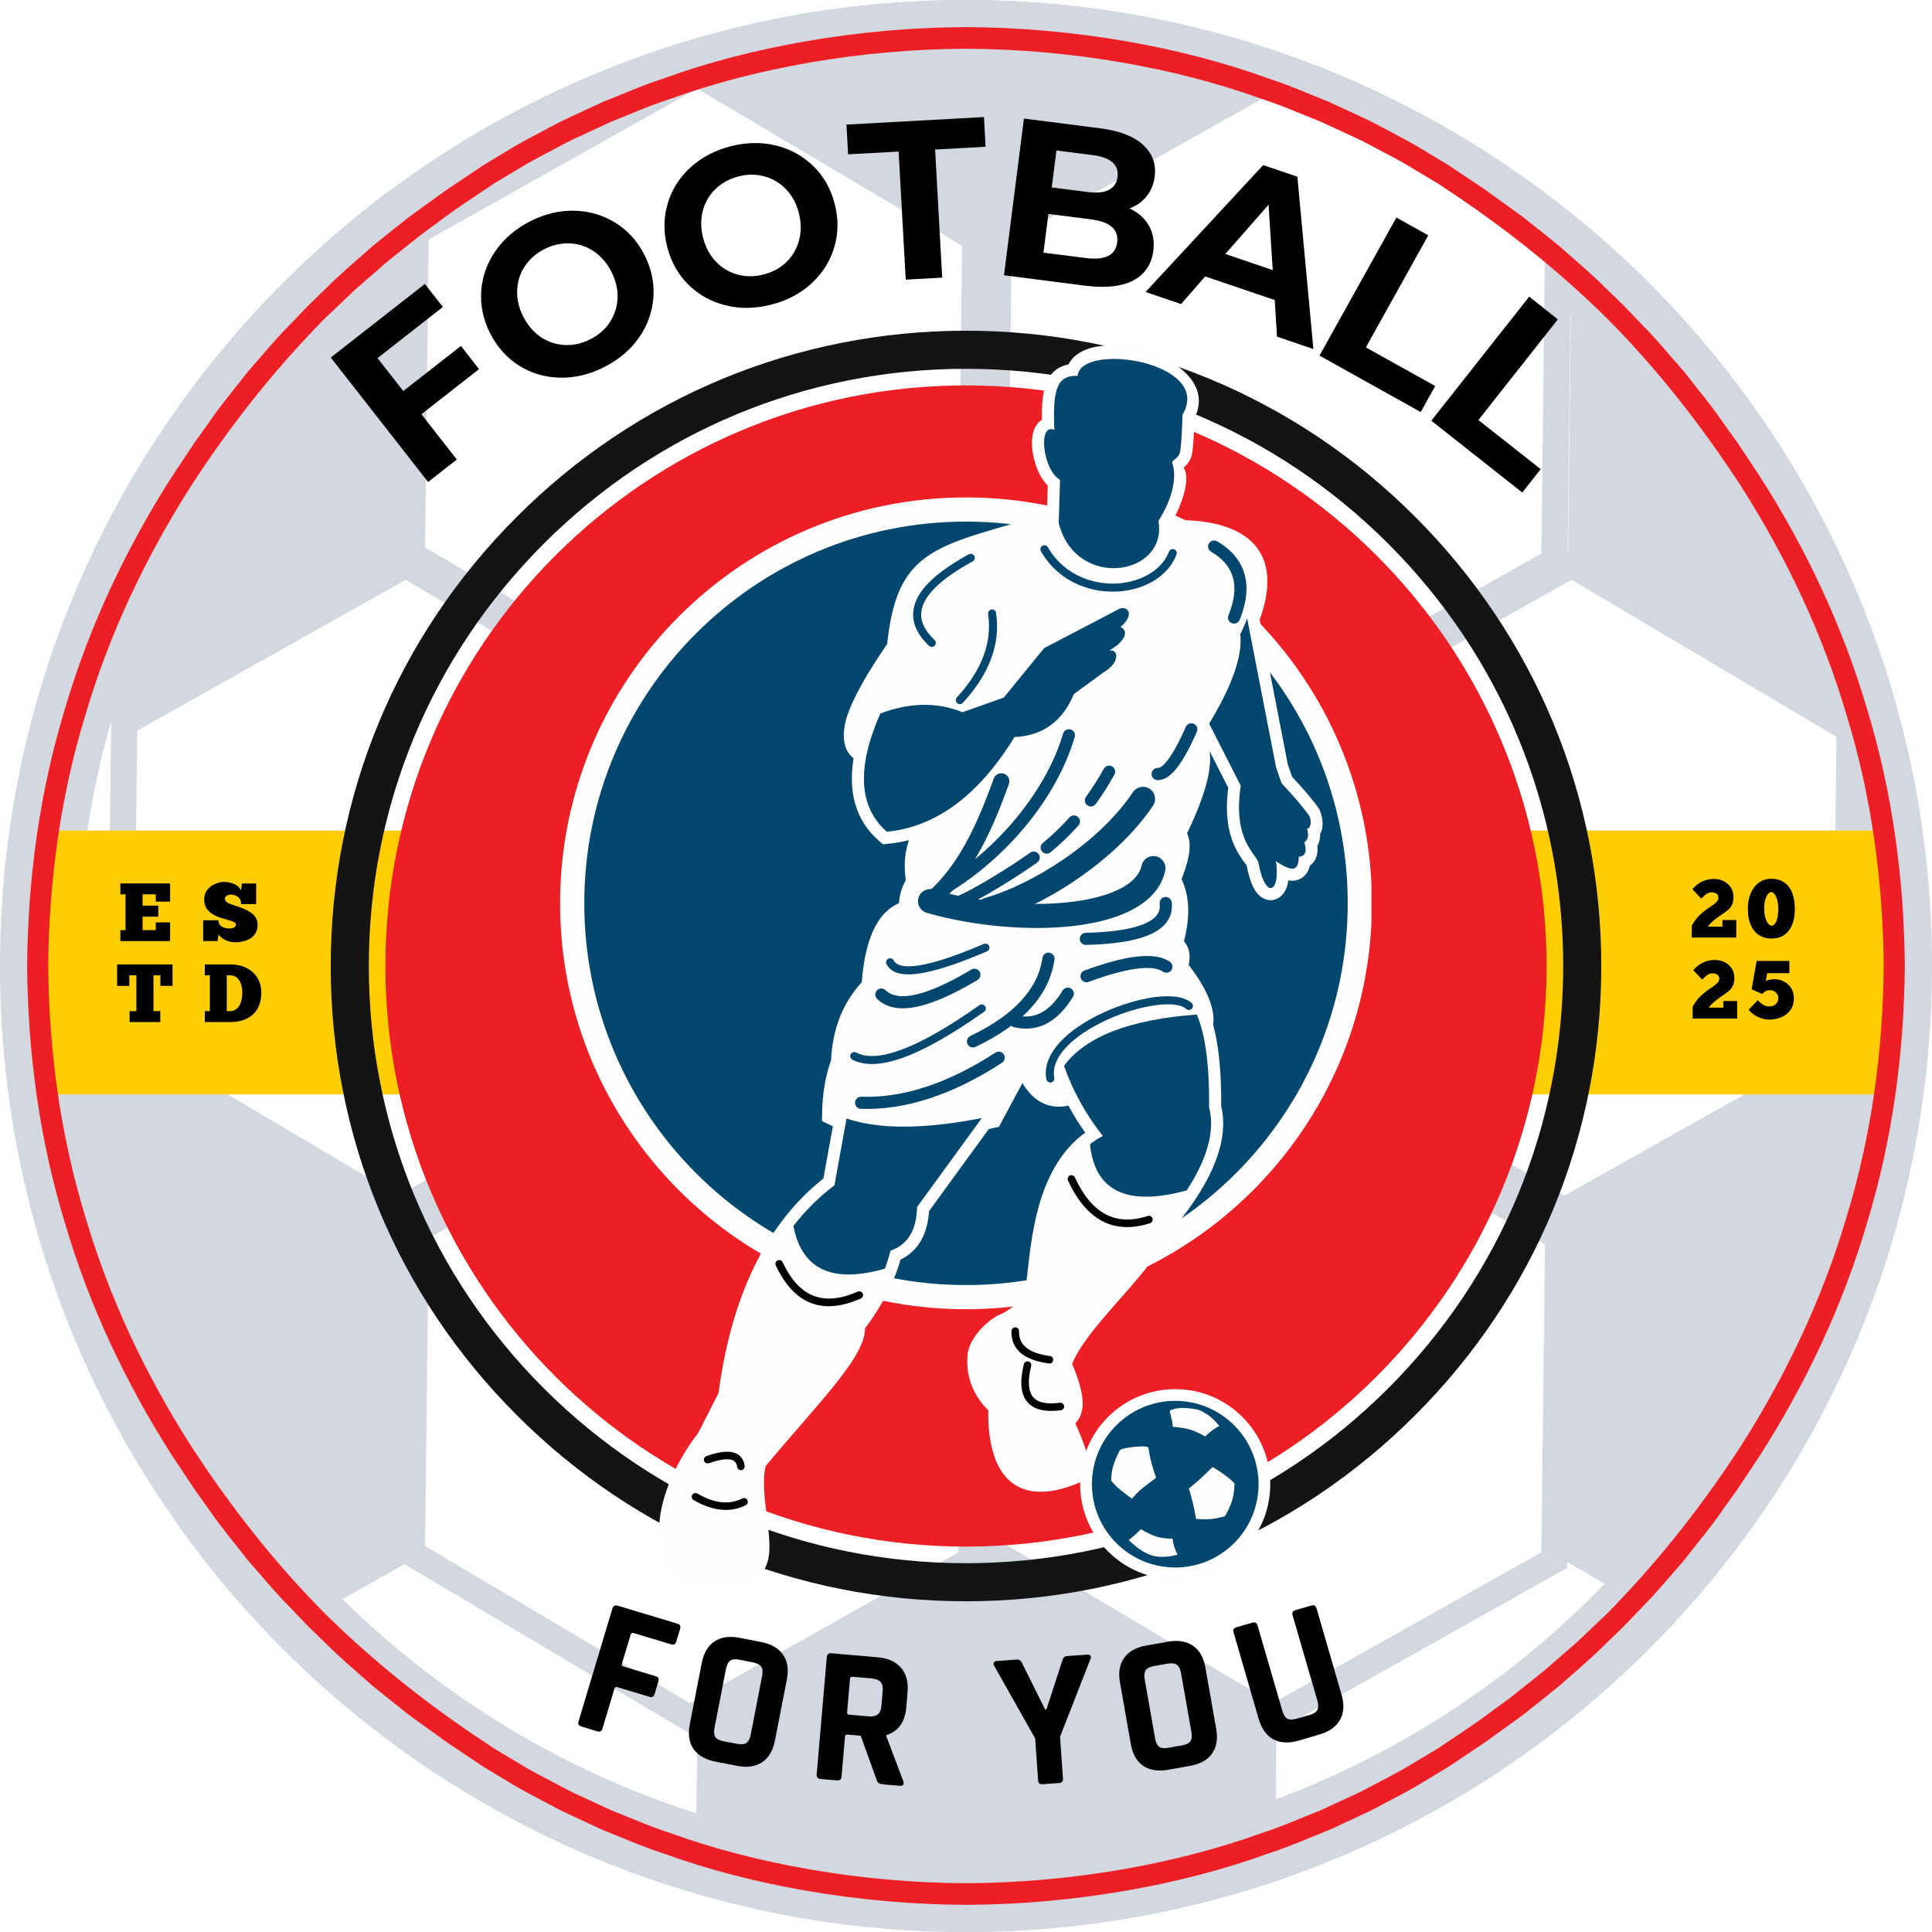
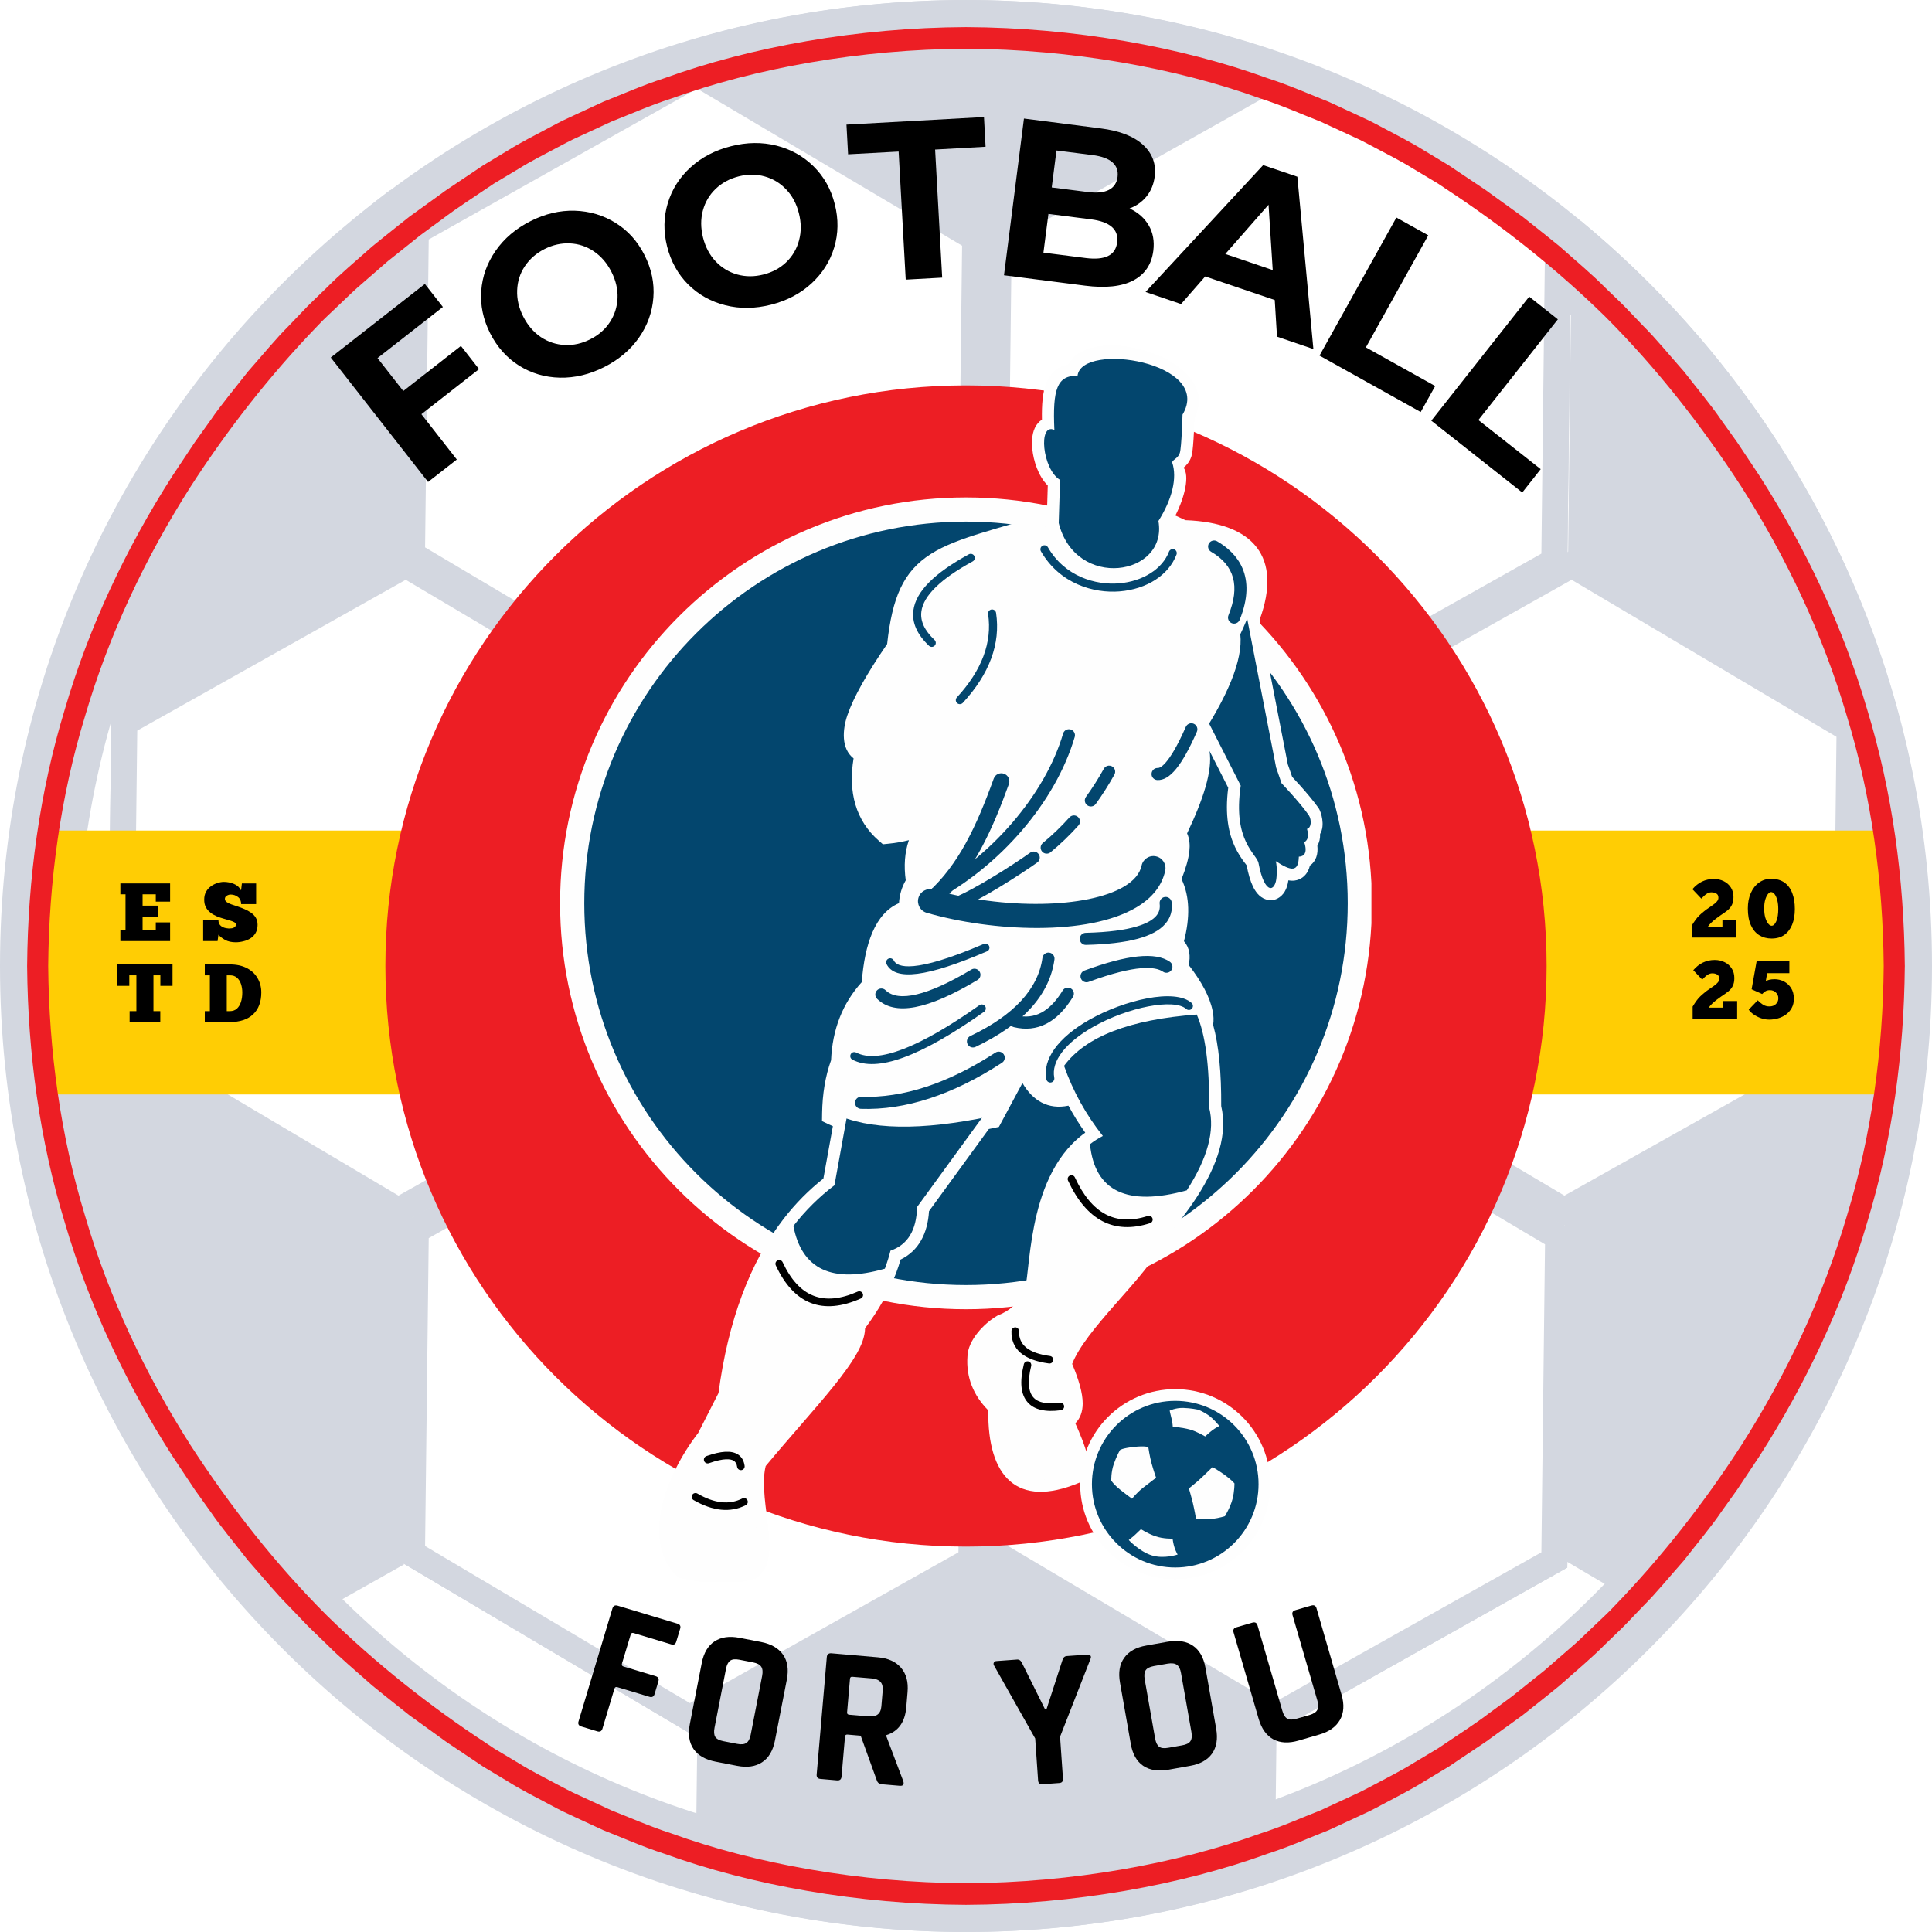
<svg xmlns="http://www.w3.org/2000/svg" version="1.0" preserveAspectRatio="xMidYMid meet" height="500" viewBox="0 0 375 375" zoomAndPan="magnify" width="500">
  <defs>
    <g />
    <clipPath id="5b7c4222fc">
      <path clip-rule="nonzero" d="M 8.434 161.211 L 366.566 161.211 L 366.566 212.426 L 8.434 212.426 Z M 8.434 161.211" />
    </clipPath>
    <clipPath id="47d2815105">
      <path clip-rule="nonzero" d="M 0.434 0.211 L 358.566 0.211 L 358.566 51.426 L 0.434 51.426 Z M 0.434 0.211" />
    </clipPath>
    <clipPath id="27bdec88e6">
      <rect height="52" y="0" width="359" x="0" />
    </clipPath>
    <clipPath id="e13902b1a4">
      <path clip-rule="nonzero" d="M 5.262 5.262 L 369.762 5.262 L 369.762 369.762 L 5.262 369.762 Z M 5.262 5.262" />
    </clipPath>
    <clipPath id="5349007537">
      <path clip-rule="nonzero" d="M 64.191 64.191 L 310.809 64.191 L 310.809 310.809 L 64.191 310.809 Z M 64.191 64.191" />
    </clipPath>
    <clipPath id="9cb9b6ab13">
      <path clip-rule="nonzero" d="M 187.5 310.809 C 154.578 310.809 123.578 297.996 100.316 274.684 C 77.004 251.422 64.191 220.422 64.191 187.5 C 64.191 154.578 77.004 123.578 100.316 100.316 C 123.578 77.004 154.578 64.191 187.5 64.191 C 220.422 64.191 251.422 77.004 274.684 100.316 C 297.996 123.629 310.809 154.578 310.809 187.5 C 310.809 220.422 297.996 251.422 274.684 274.684 C 251.422 297.996 220.422 310.809 187.5 310.809 Z M 187.5 71.586 C 156.551 71.586 127.422 83.66 105.539 105.539 C 83.66 127.422 71.586 156.551 71.586 187.5 C 71.586 218.449 83.66 247.578 105.539 269.461 C 127.422 291.34 156.551 303.414 187.5 303.414 C 218.449 303.414 247.578 291.34 269.461 269.461 C 291.34 247.578 303.414 218.449 303.414 187.5 C 303.414 156.551 291.34 127.422 269.461 105.539 C 247.578 83.66 218.449 71.586 187.5 71.586 Z M 187.5 71.586" />
    </clipPath>
    <clipPath id="ef3efb25e8">
      <path clip-rule="nonzero" d="M 0.191 0.191 L 246.809 0.191 L 246.809 246.809 L 0.191 246.809 Z M 0.191 0.191" />
    </clipPath>
    <clipPath id="040ce43b9b">
-       <path clip-rule="nonzero" d="M 123.5 246.809 C 90.578 246.809 59.578 233.996 36.316 210.684 C 13.004 187.422 0.191 156.422 0.191 123.5 C 0.191 90.578 13.004 59.578 36.316 36.316 C 59.578 13.004 90.578 0.191 123.5 0.191 C 156.422 0.191 187.422 13.004 210.684 36.316 C 233.996 59.629 246.809 90.578 246.809 123.5 C 246.809 156.422 233.996 187.422 210.684 210.684 C 187.422 233.996 156.422 246.809 123.5 246.809 Z M 123.5 7.586 C 92.551 7.586 63.422 19.66 41.539 41.539 C 19.66 63.422 7.586 92.551 7.586 123.5 C 7.586 154.449 19.66 183.578 41.539 205.461 C 63.422 227.34 92.551 239.414 123.5 239.414 C 154.449 239.414 183.578 227.34 205.461 205.461 C 227.34 183.578 239.414 154.449 239.414 123.5 C 239.414 92.551 227.34 63.422 205.461 41.539 C 183.578 19.66 154.449 7.586 123.5 7.586 Z M 123.5 7.586" />
-     </clipPath>
+       </clipPath>
    <clipPath id="200c8c059f">
      <rect height="247" y="0" width="247" x="0" />
    </clipPath>
    <clipPath id="c9c27e07d2">
      <path clip-rule="nonzero" d="M 74.805 74.805 L 300.195 74.805 L 300.195 300.195 L 74.805 300.195 Z M 74.805 74.805" />
    </clipPath>
    <clipPath id="0fa33c86ad">
      <path clip-rule="nonzero" d="M 187.5 74.805 C 125.262 74.805 74.805 125.262 74.805 187.5 C 74.805 249.738 125.262 300.195 187.5 300.195 C 249.738 300.195 300.195 249.738 300.195 187.5 C 300.195 125.262 249.738 74.805 187.5 74.805 Z M 187.5 74.805" />
    </clipPath>
    <clipPath id="201b1a0700">
      <path clip-rule="nonzero" d="M 0.805 0.805 L 226.195 0.805 L 226.195 226.195 L 0.805 226.195 Z M 0.805 0.805" />
    </clipPath>
    <clipPath id="a658a86664">
      <path clip-rule="nonzero" d="M 113.5 0.805 C 51.262 0.805 0.805 51.262 0.805 113.5 C 0.805 175.738 51.262 226.195 113.5 226.195 C 175.738 226.195 226.195 175.738 226.195 113.5 C 226.195 51.262 175.738 0.805 113.5 0.805 Z M 113.5 0.805" />
    </clipPath>
    <clipPath id="6f652058af">
      <rect height="227" y="0" width="227" x="0" />
    </clipPath>
    <clipPath id="31e2063724">
      <path clip-rule="nonzero" d="M 108.715 96.379 L 266.195 96.379 L 266.195 254.418 L 108.715 254.418 Z M 108.715 96.379" />
    </clipPath>
    <clipPath id="854568953d">
      <path clip-rule="nonzero" d="M 127.781 67.047 L 256.852 67.047 L 256.852 307.023 L 127.781 307.023 Z M 127.781 67.047" />
    </clipPath>
    <clipPath id="d4671390d2">
      <rect height="95" y="0" width="269" x="0" />
    </clipPath>
    <clipPath id="02d9de4d8c">
      <rect height="61" y="0" width="164" x="0" />
    </clipPath>
    <clipPath id="71c9fdf78f">
      <rect height="34" y="0" width="33" x="0" />
    </clipPath>
    <clipPath id="5f4b32a457">
      <rect height="34" y="0" width="26" x="0" />
    </clipPath>
  </defs>
  <rect fill-opacity="1" height="450" y="-37.5" fill="#ffffff" width="450" x="-37.5" />
  <rect fill-opacity="1" height="450" y="-37.5" fill="#ffffff" width="450" x="-37.5" />
  <path fill-rule="nonzero" fill-opacity="1" d="M 187.492 367.523 C 88.223 367.523 7.465 286.77 7.465 187.5 C 7.465 88.238 88.223 7.473 187.492 7.473 C 286.766 7.473 367.52 88.238 367.52 187.5 C 367.52 286.77 286.766 367.523 187.492 367.523" fill="#ffffff" />
  <path fill-rule="nonzero" fill-opacity="1" d="M 187.492 0.004 C 83.945 0.004 0 83.945 0 187.5 C 0 291.062 83.945 374.996 187.492 374.996 C 291.047 374.996 375 291.062 375 187.5 C 375 83.945 291.047 0.004 187.492 0.004 Z M 187.492 14.945 C 282.641 14.945 360.059 92.359 360.059 187.5 C 360.059 282.648 282.641 360.062 187.492 360.062 C 92.344 360.062 14.941 282.648 14.941 187.5 C 14.941 92.359 92.344 14.945 187.492 14.945" fill="#d3d7e0" />
  <path fill-rule="nonzero" fill-opacity="1" d="M 135.316 203.574 L 135.637 140.375 L 190.941 109.805 L 245.977 142.434 L 245.652 205.625 L 190.355 236.203 L 135.316 203.574" fill="#d3d7e0" />
  <path fill-rule="nonzero" fill-opacity="1" d="M 190.984 107.199 L 133.387 139.043 L 133.051 204.855 L 190.316 238.801 L 247.902 206.961 L 248.238 141.152 Z M 190.902 112.402 L 243.711 143.719 L 243.402 204.293 L 190.398 233.605 L 137.578 202.293 L 137.883 141.715 L 190.902 112.402" fill="#d3d7e0" />
  <path fill-rule="nonzero" fill-opacity="1" d="M 193.434 107.5 L 194.168 45.176 L 248.504 14.648 L 302.121 46.441 L 301.383 108.762 L 247.043 139.301 L 193.434 107.5" fill="#ffffff" />
  <path fill-rule="nonzero" fill-opacity="1" d="M 248.531 12.086 L 191.969 43.867 L 191.207 108.75 L 247.012 141.859 L 303.586 110.066 L 304.355 45.188 Z M 248.473 17.207 L 299.887 47.691 L 299.18 107.457 L 247.074 136.742 L 195.668 106.242 L 196.371 46.48 L 248.473 17.207" fill="#d3d7e0" />
  <path fill-rule="nonzero" fill-opacity="1" d="M 191.824 108.395 L 247.027 141.141 L 302.973 109.703 L 303.727 45.539 L 248.516 12.805 L 192.586 44.234 Z M 247.012 142.586 L 190.574 109.105 L 190.574 108.742 L 191.355 43.5 L 191.66 43.324 L 248.539 11.363 L 304.98 44.832 L 304.977 45.195 L 304.207 110.434 L 303.895 110.613 L 247.012 142.586" fill="#d3d7e0" />
  <path fill-rule="nonzero" fill-opacity="1" d="M 247.027 141.141 L 191.824 108.395 L 192.586 44.234 L 248.516 12.805 L 303.727 45.539 L 302.973 109.703 Z M 248.539 11.363 L 191.66 43.324 L 191.355 43.5 L 190.574 108.742 L 190.574 109.105 L 247.012 142.586 L 303.895 110.613 L 304.207 110.434 L 304.977 45.195 L 304.98 44.832 L 248.539 11.363" fill="#d3d7e0" />
  <path fill-rule="nonzero" fill-opacity="1" d="M 193.434 301.332 L 194.168 239.008 L 248.504 208.473 L 302.121 240.266 L 301.383 302.609 L 247.043 333.137 L 193.434 301.332" fill="#ffffff" />
  <path fill-rule="nonzero" fill-opacity="1" d="M 248.531 205.914 L 191.969 237.707 L 191.207 302.586 L 247.012 335.695 L 303.586 303.914 L 304.355 239.012 Z M 248.473 211.031 L 299.887 241.523 L 299.18 301.301 L 247.074 330.578 L 195.668 300.082 L 196.371 240.316 L 248.473 211.031" fill="#d3d7e0" />
  <path fill-rule="nonzero" fill-opacity="1" d="M 191.824 302.238 L 247.027 334.977 L 302.973 303.547 L 303.727 239.367 L 248.516 206.629 L 192.586 238.074 Z M 247.012 336.41 L 190.574 302.941 L 190.574 302.578 L 191.355 237.34 L 191.66 237.164 L 248.539 205.191 L 304.98 238.664 L 304.977 239.023 L 304.207 304.277 L 247.012 336.41" fill="#d3d7e0" />
  <path fill-rule="nonzero" fill-opacity="1" d="M 247.027 334.977 L 191.824 302.238 L 192.586 238.074 L 248.516 206.629 L 303.727 239.367 L 302.973 303.547 Z M 248.539 205.191 L 191.66 237.164 L 191.355 237.34 L 190.574 302.578 L 190.574 302.941 L 247.012 336.41 L 304.207 304.277 L 304.977 239.023 L 304.98 238.664 L 248.539 205.191" fill="#d3d7e0" />
  <path fill-rule="nonzero" fill-opacity="1" d="M 80.273 301.332 L 81.012 239.008 L 135.352 208.473 L 188.973 240.266 L 188.23 302.609 L 133.887 333.137 L 80.273 301.332" fill="#ffffff" />
  <path fill-rule="nonzero" fill-opacity="1" d="M 135.383 205.914 L 78.812 237.707 L 78.043 302.586 L 133.855 335.695 L 190.434 303.914 L 191.207 239.012 Z M 135.324 211.031 L 186.742 241.523 L 186.031 301.301 L 133.914 330.578 L 82.508 300.082 L 83.215 240.316 L 135.324 211.031" fill="#d3d7e0" />
  <path fill-rule="nonzero" fill-opacity="1" d="M 78.668 302.238 L 133.867 334.977 L 189.824 303.547 L 190.574 239.367 L 135.375 206.629 L 79.43 238.074 Z M 133.848 336.41 L 77.418 302.941 L 77.418 302.578 L 78.199 237.34 L 78.512 237.164 L 135.387 205.191 L 191.824 238.664 L 191.824 239.023 L 191.055 304.277 L 133.848 336.41" fill="#d3d7e0" />
  <path fill-rule="nonzero" fill-opacity="1" d="M 133.867 334.977 L 78.668 302.238 L 79.43 238.074 L 135.375 206.629 L 190.574 239.367 L 189.824 303.547 Z M 135.387 205.191 L 78.512 237.164 L 78.199 237.34 L 77.418 302.578 L 77.418 302.941 L 133.848 336.41 L 191.055 304.277 L 191.824 239.023 L 191.824 238.664 L 135.387 205.191" fill="#d3d7e0" />
  <path fill-rule="nonzero" fill-opacity="1" d="M 23.703 202.84 L 24.441 140.504 L 78.781 109.977 L 132.383 141.766 L 131.656 204.102 L 77.316 234.629 L 23.703 202.84" fill="#ffffff" />
  <path fill-rule="nonzero" fill-opacity="1" d="M 78.812 107.418 L 22.238 139.199 L 21.469 204.094 L 77.285 237.188 L 133.855 205.402 L 134.617 140.508 Z M 78.75 112.535 L 130.156 143.02 L 129.453 202.789 L 77.344 232.07 L 25.93 201.586 L 26.641 141.812 L 78.75 112.535" fill="#d3d7e0" />
  <path fill-rule="nonzero" fill-opacity="1" d="M 22.098 203.738 L 77.293 236.473 L 133.242 205.035 L 133.992 140.867 L 78.801 108.133 L 22.855 139.566 Z M 77.277 237.902 L 20.848 204.445 L 20.848 204.082 L 21.617 138.828 L 78.82 106.699 L 135.246 140.156 L 135.238 140.523 L 134.477 205.773 L 134.16 205.945 L 77.277 237.902" fill="#d3d7e0" />
  <path fill-rule="nonzero" fill-opacity="1" d="M 77.293 236.473 L 22.098 203.738 L 22.855 139.566 L 78.801 108.133 L 133.992 140.867 L 133.242 205.035 Z M 78.82 106.699 L 21.617 138.828 L 20.848 204.082 L 20.848 204.445 L 77.277 237.902 L 134.16 205.945 L 134.477 205.773 L 135.238 140.523 L 135.246 140.156 L 78.82 106.699" fill="#d3d7e0" />
  <path fill-rule="nonzero" fill-opacity="1" d="M 80.273 107.5 L 81.012 45.176 L 135.352 14.648 L 188.973 46.441 L 188.23 108.762 L 133.887 139.301 L 80.273 107.5" fill="#ffffff" />
  <path fill-rule="nonzero" fill-opacity="1" d="M 135.383 12.086 L 78.812 43.867 L 78.043 108.75 L 133.855 141.859 L 190.434 110.066 L 191.207 45.188 Z M 135.32 17.207 L 186.742 47.691 L 186.031 107.457 L 133.914 136.742 L 82.508 106.242 L 83.215 46.48 L 135.32 17.207" fill="#d3d7e0" />
  <path fill-rule="nonzero" fill-opacity="1" d="M 78.668 108.395 L 133.867 141.141 L 189.824 109.703 L 190.574 45.539 L 135.375 12.805 L 79.43 44.234 Z M 133.848 142.586 L 77.418 109.105 L 77.418 108.742 L 78.199 43.5 L 78.512 43.324 L 135.387 11.363 L 191.824 44.832 L 191.824 45.195 L 191.055 110.434 L 190.742 110.613 L 133.848 142.586" fill="#d3d7e0" />
  <path fill-rule="nonzero" fill-opacity="1" d="M 133.867 141.141 L 78.668 108.395 L 79.43 44.234 L 135.375 12.805 L 190.574 45.539 L 189.824 109.703 Z M 135.387 11.363 L 78.512 43.324 L 78.199 43.5 L 77.418 108.742 L 77.418 109.105 L 133.848 142.586 L 190.742 110.613 L 191.055 110.434 L 191.824 45.195 L 191.824 44.832 L 135.387 11.363" fill="#d3d7e0" />
  <path fill-rule="nonzero" fill-opacity="1" d="M 250.016 202.84 L 250.73 140.504 L 305.078 109.977 L 358.691 141.766 L 357.977 204.098 L 303.617 234.629 L 250.016 202.84" fill="#ffffff" />
  <path fill-rule="nonzero" fill-opacity="1" d="M 305.109 107.418 L 248.531 139.199 L 247.781 204.094 L 303.586 237.188 L 360.18 205.402 L 360.926 140.508 Z M 305.047 112.535 L 356.461 143.02 L 355.773 202.789 L 303.648 232.07 L 252.246 201.586 L 252.938 141.812 L 305.047 112.535" fill="#d3d7e0" />
  <path fill-rule="nonzero" fill-opacity="1" d="M 248.402 203.738 L 303.602 236.473 L 359.555 205.035 L 360.309 140.867 L 305.102 108.133 L 249.152 139.566 Z M 303.574 237.902 L 247.156 204.445 L 247.16 204.082 L 247.91 138.828 L 248.215 138.652 L 305.113 106.699 L 361.551 140.156 L 361.551 140.523 L 360.801 205.773 L 360.488 205.945 L 303.574 237.902" fill="#d3d7e0" />
  <path fill-rule="nonzero" fill-opacity="1" d="M 303.602 236.473 L 248.402 203.738 L 249.152 139.566 L 305.102 108.133 L 360.309 140.867 L 359.555 205.035 Z M 305.113 106.699 L 248.215 138.652 L 247.91 138.828 L 247.16 204.082 L 247.156 204.445 L 303.574 237.902 L 360.488 205.945 L 360.801 205.773 L 361.551 140.523 L 361.551 140.156 L 305.113 106.699" fill="#d3d7e0" />
  <path fill-rule="nonzero" fill-opacity="1" d="M 136.852 10.82 L 136.867 9.277 C 153.363 4.594 170.383 2.223 187.492 2.223 C 206.977 2.223 226.262 5.281 244.824 11.316 L 244.816 12.086 L 190.465 42.613 L 136.852 10.82" fill="#d3d7e0" />
  <path fill-rule="nonzero" fill-opacity="1" d="M 187.492 0.004 C 169.148 0.004 151.426 2.688 134.672 7.605 L 134.617 12.074 L 190.434 45.176 L 247.012 13.398 L 247.066 9.727 C 228.344 3.457 208.32 0.004 187.492 0.004 Z M 187.492 4.438 C 205.348 4.438 223.027 7.039 240.137 12.176 L 190.496 40.055 L 140.699 10.527 C 155.984 6.484 171.703 4.438 187.492 4.438" fill="#d3d7e0" />
  <path fill-rule="nonzero" fill-opacity="1" d="M 306.586 107.5 L 307.297 46.164 C 335.348 69.949 355.445 101.035 365.555 136.289 L 360.211 139.301 L 306.586 107.5" fill="#d3d7e0" />
  <path fill-rule="nonzero" fill-opacity="1" d="M 306.852 42.898 L 305.109 43.867 L 304.355 108.75 L 360.18 141.859 L 368.164 137.367 C 357.77 99.84 336.043 67.02 306.852 42.898 Z M 309.457 50.98 C 334.863 73.664 353.242 102.602 362.934 135.223 L 360.234 136.742 L 308.82 106.242 L 309.457 50.98" fill="#d3d7e0" />
  <path fill-rule="nonzero" fill-opacity="1" d="M 305.254 301.156 L 305.996 238.082 L 361.43 207.16 L 370.812 212.688 C 365.473 249.867 349.203 284.141 323.676 312 L 305.254 301.156" fill="#d3d7e0" />
  <path fill-rule="nonzero" fill-opacity="1" d="M 361.461 204.562 L 303.758 236.75 L 302.988 302.434 L 324.098 314.859 C 350.191 286.914 367.875 251.152 373.25 211.512 Z M 361.402 209.758 L 368.367 213.855 C 362.957 249.414 347.418 282.223 323.242 309.129 L 307.52 299.875 L 308.234 239.41 L 361.402 209.758" fill="#d3d7e0" />
  <path fill-rule="nonzero" fill-opacity="1" d="M 187.492 372.781 C 170.527 372.781 153.625 370.438 137.223 365.82 L 137.582 335.535 L 191.938 304.992 L 245.551 336.797 L 245.242 363.551 C 226.559 369.676 207.133 372.781 187.492 372.781" fill="#d3d7e0" />
  <path fill-rule="nonzero" fill-opacity="1" d="M 191.969 302.434 L 135.383 334.227 L 134.984 367.484 C 151.656 372.344 169.262 374.996 187.492 374.996 C 208.465 374.996 228.605 371.508 247.438 365.152 L 247.781 335.543 Z M 191.91 307.551 L 243.32 338.047 L 243.043 361.934 C 225.043 367.66 206.375 370.562 187.492 370.562 C 171.293 370.562 155.148 368.402 139.457 364.137 L 139.785 336.84 L 191.91 307.551" fill="#d3d7e0" />
  <path fill-rule="nonzero" fill-opacity="1" d="M 53.836 314.922 C 27.898 287.516 10.977 253.578 4.812 216.57 L 22.5 206.609 L 76.887 238.945 L 76.148 302.348 L 53.836 314.922" fill="#d3d7e0" />
  <path fill-rule="nonzero" fill-opacity="1" d="M 22.531 204.012 L 2.34 215.379 C 8.578 254.852 26.93 290.262 53.414 317.746 L 78.387 303.672 L 79.156 237.676 Z M 22.469 209.215 L 74.617 240.223 L 73.91 301.023 L 54.27 312.094 C 29.68 285.629 13.5 253.137 7.301 217.758 L 22.469 209.215" fill="#d3d7e0" />
  <path fill-rule="nonzero" fill-opacity="1" d="M 11.176 131.242 C 23.379 94.664 45.688 63.066 75.812 39.699 L 79.84 42.148 L 79.094 107.199 L 23.926 139.008 L 11.176 131.242" fill="#d3d7e0" />
  <path fill-rule="nonzero" fill-opacity="1" d="M 75.664 36.934 C 44.617 60.617 20.895 93.785 8.441 132.25 L 23.898 141.656 L 81.355 108.527 L 82.137 40.879 Z M 75.973 42.469 L 77.543 43.426 L 76.824 105.875 L 23.961 136.352 L 13.918 130.246 C 25.934 95.32 47.305 65.09 75.973 42.469" fill="#d3d7e0" />
  <g clip-path="url(#5b7c4222fc)">
    <g transform="matrix(1, 0, 0, 1, 8, 161)">
      <g clip-path="url(#27bdec88e6)">
        <g clip-path="url(#47d2815105)">
          <path fill-rule="nonzero" fill-opacity="1" d="M 0.434 0.211 L 358.535 0.211 L 358.535 51.426 L 0.434 51.426 Z M 0.434 0.211" fill="#ffcd04" />
        </g>
      </g>
    </g>
  </g>
  <g clip-path="url(#e13902b1a4)">
    <path fill-rule="nonzero" fill-opacity="1" d="M 358.453 236.086 C 353.832 251.816 346.777 266.738 338.023 280.484 C 330.793 291.672 322.574 302.184 313.34 311.746 C 312.145 313.051 310.812 314.223 309.547 315.453 C 308.254 316.664 307.004 317.918 305.688 319.098 L 301.684 322.578 L 299.68 324.32 L 297.605 325.973 L 293.457 329.285 C 292.055 330.359 290.605 331.371 289.184 332.426 C 286.371 334.578 283.379 336.469 280.449 338.461 C 280.027 338.746 279.582 339.043 279.121 339.355 C 278.645 339.641 278.148 339.938 277.629 340.25 C 276.598 340.867 275.484 341.531 274.301 342.238 C 271.961 343.711 269.191 345.094 266.203 346.684 C 265.453 347.07 264.699 347.492 263.902 347.875 C 263.105 348.246 262.289 348.625 261.461 349.008 C 259.797 349.777 258.074 350.574 256.301 351.395 C 252.66 352.816 248.863 354.523 244.723 355.852 C 228.371 361.781 207.969 365.445 187.496 365.531 C 167.02 365.445 146.617 361.781 130.27 355.852 C 126.125 354.523 122.332 352.816 118.688 351.395 C 116.914 350.574 115.191 349.777 113.531 349.008 C 112.699 348.625 111.883 348.246 111.086 347.875 C 110.293 347.496 109.539 347.07 108.785 346.684 C 105.797 345.094 103.027 343.711 100.691 342.242 C 99.504 341.531 98.395 340.867 97.359 340.25 C 96.844 339.941 96.348 339.641 95.867 339.355 C 95.406 339.043 94.965 338.746 94.539 338.461 C 83.418 331.172 72.969 322.891 63.469 313.59 C 53.449 303.582 44.691 292.375 36.969 280.488 C 28.211 266.742 21.156 251.816 16.535 236.086 C 11.727 220.406 9.5 203.949 9.355 187.496 C 9.5 171.039 11.727 154.582 16.535 138.906 C 21.156 123.172 28.211 108.25 36.965 94.504 C 44.195 83.32 52.414 72.805 61.648 63.242 C 62.844 61.938 64.176 60.766 65.445 59.535 C 66.734 58.324 67.988 57.074 69.305 55.891 L 73.305 52.41 L 75.309 50.668 L 77.383 49.02 L 81.531 45.703 C 82.934 44.633 84.383 43.617 85.805 42.562 C 88.617 40.414 91.609 38.52 94.539 36.527 C 94.961 36.242 95.406 35.945 95.867 35.637 C 96.344 35.348 96.84 35.051 97.359 34.738 C 98.391 34.121 99.504 33.457 100.688 32.75 C 103.027 31.277 105.797 29.895 108.785 28.305 C 109.535 27.918 110.289 27.496 111.086 27.113 C 111.883 26.742 112.699 26.363 113.531 25.98 C 115.191 25.211 116.914 24.418 118.688 23.598 C 122.328 22.172 126.125 20.465 130.266 19.137 C 146.617 13.211 167.02 9.543 187.496 9.461 C 207.969 9.543 228.371 13.211 244.719 19.137 C 248.863 20.465 252.656 22.172 256.301 23.598 C 258.074 24.418 259.797 25.211 261.457 25.98 C 262.289 26.363 263.105 26.742 263.902 27.113 C 264.695 27.492 265.449 27.918 266.203 28.305 C 269.191 29.895 271.961 31.277 274.301 32.746 C 275.484 33.457 276.598 34.121 277.629 34.738 C 278.145 35.051 278.641 35.348 279.121 35.637 C 279.582 35.945 280.027 36.242 280.449 36.527 C 291.57 43.816 302.02 52.098 311.52 61.398 C 321.539 71.406 330.297 82.617 338.02 94.504 C 346.777 108.25 353.832 123.172 358.453 138.906 C 363.262 154.582 365.488 171.039 365.629 187.496 C 365.488 203.949 363.262 220.406 358.453 236.086 Z M 369.727 187.375 L 369.723 187.359 C 369.574 170.555 367.312 153.742 362.418 137.711 C 357.711 121.633 350.5 106.367 341.508 92.348 L 337.188 85.852 C 337.188 85.852 335.938 84.105 334.066 81.488 C 332.262 78.812 329.5 75.516 326.867 72.129 C 324.023 68.91 321.301 65.59 319.012 63.324 C 316.785 61 315.301 59.453 315.301 59.453 C 315.301 59.453 314.926 59.07 314.25 58.418 C 313.574 57.77 312.609 56.836 311.453 55.719 C 309.195 53.418 305.918 50.648 302.703 47.805 C 301.055 46.434 299.359 45.121 297.789 43.859 C 297.004 43.234 296.242 42.629 295.52 42.055 C 294.773 41.516 294.066 41.008 293.414 40.535 C 290.805 38.652 289.062 37.398 289.062 37.398 C 289.062 37.398 288.684 37.09 288.074 36.691 C 287.465 36.285 286.656 35.746 285.848 35.203 C 284.227 34.121 282.609 33.035 282.609 33.035 C 282.176 32.746 281.723 32.438 281.254 32.121 C 280.766 31.824 280.258 31.516 279.73 31.199 C 278.672 30.562 277.535 29.879 276.324 29.152 C 273.934 27.645 271.105 26.223 268.047 24.594 C 267.277 24.195 266.508 23.762 265.695 23.371 C 264.875 22.988 264.043 22.602 263.195 22.207 C 261.496 21.418 259.734 20.602 257.914 19.762 C 254.191 18.297 250.305 16.551 246.066 15.188 C 229.336 9.109 208.445 5.344 187.496 5.262 C 166.543 5.344 145.652 9.109 128.922 15.188 C 124.684 16.551 120.797 18.297 117.07 19.762 C 115.254 20.602 113.496 21.418 111.793 22.207 C 110.945 22.602 110.109 22.992 109.293 23.371 C 108.48 23.762 107.711 24.195 106.941 24.594 C 103.883 26.223 101.055 27.645 98.66 29.152 C 97.453 29.879 96.316 30.562 95.258 31.199 C 94.73 31.516 94.223 31.824 93.738 32.121 C 93.262 32.441 92.812 32.746 92.379 33.035 C 92.379 33.035 90.762 34.121 89.141 35.203 C 88.332 35.746 87.523 36.285 86.918 36.695 C 86.305 37.09 85.926 37.398 85.926 37.398 C 85.926 37.398 84.184 38.652 81.574 40.535 C 80.922 41.008 80.215 41.516 79.469 42.055 C 78.746 42.629 77.984 43.234 77.199 43.859 C 75.633 45.121 73.934 46.434 72.285 47.805 C 69.07 50.648 65.793 53.418 63.535 55.719 C 62.379 56.836 61.414 57.77 60.742 58.418 C 60.062 59.07 59.688 59.453 59.688 59.453 C 59.688 59.453 58.203 61 55.98 63.324 C 53.688 65.59 50.965 68.91 48.125 72.129 C 45.488 75.516 42.727 78.812 40.922 81.488 C 39.047 84.109 37.801 85.855 37.801 85.855 L 33.48 92.348 C 24.492 106.367 17.281 121.633 12.57 137.711 C 7.676 153.746 5.418 170.559 5.266 187.359 L 5.266 187.375 L 5.262 187.496 L 5.266 187.613 L 5.266 187.629 C 5.418 204.434 7.676 221.246 12.57 237.277 C 17.281 253.359 24.492 268.621 33.48 282.641 L 37.801 289.133 C 37.801 289.133 39.051 290.883 40.922 293.504 C 42.727 296.176 45.488 299.473 48.125 302.859 C 50.965 306.078 53.688 309.398 55.98 311.664 C 58.203 313.988 59.688 315.535 59.688 315.535 C 59.688 315.535 60.062 315.918 60.742 316.57 C 61.414 317.223 62.379 318.152 63.535 319.27 C 65.793 321.57 69.07 324.34 72.285 327.184 C 73.934 328.555 75.633 329.867 77.199 331.129 C 77.984 331.754 78.746 332.359 79.469 332.934 C 80.215 333.473 80.922 333.98 81.574 334.453 C 84.184 336.336 85.926 337.59 85.926 337.59 C 85.926 337.59 86.305 337.898 86.918 338.297 C 87.523 338.703 88.332 339.242 89.141 339.785 C 90.762 340.871 92.379 341.953 92.379 341.953 C 92.812 342.246 93.266 342.551 93.738 342.871 C 94.223 343.164 94.73 343.473 95.258 343.789 C 96.316 344.426 97.453 345.109 98.664 345.836 C 101.055 347.344 103.887 348.766 106.941 350.395 C 107.711 350.793 108.484 351.227 109.297 351.617 C 110.113 352 110.945 352.387 111.793 352.785 C 113.496 353.57 115.258 354.387 117.074 355.23 C 120.797 356.691 124.684 358.438 128.922 359.805 C 145.652 365.879 166.543 369.645 187.496 369.727 C 208.445 369.645 229.336 365.879 246.07 359.801 C 250.305 358.438 254.191 356.691 257.918 355.227 C 259.734 354.387 261.496 353.57 263.195 352.781 C 264.043 352.387 264.879 351.996 265.695 351.617 C 266.508 351.227 267.281 350.793 268.047 350.395 C 271.105 348.766 273.938 347.344 276.328 345.836 C 277.535 345.109 278.672 344.426 279.73 343.789 C 280.258 343.473 280.766 343.164 281.254 342.871 C 281.727 342.551 282.18 342.246 282.609 341.953 C 282.609 341.953 284.227 340.871 285.848 339.785 C 286.656 339.242 287.465 338.703 288.074 338.297 C 288.684 337.898 289.062 337.59 289.062 337.59 C 289.062 337.59 290.805 336.336 293.414 334.453 C 294.066 333.98 294.773 333.473 295.52 332.934 C 296.242 332.359 297.004 331.754 297.789 331.129 C 299.359 329.867 301.055 328.555 302.703 327.184 C 305.918 324.34 309.195 321.57 311.453 319.27 C 312.609 318.152 313.574 317.223 314.25 316.57 C 314.926 315.918 315.301 315.535 315.301 315.535 C 315.301 315.535 316.785 313.988 319.012 311.664 C 321.301 309.398 324.023 306.078 326.867 302.859 C 329.5 299.473 332.266 296.176 334.066 293.504 C 335.941 290.883 337.188 289.133 337.188 289.133 L 341.508 282.641 C 350.5 268.621 357.711 253.355 362.418 237.277 C 367.312 221.246 369.574 204.43 369.723 187.629 L 369.727 187.613 L 369.727 187.375" fill="#ed1e24" />
  </g>
  <g clip-path="url(#5349007537)">
    <g clip-path="url(#9cb9b6ab13)">
      <g transform="matrix(1, 0, 0, 1, 64, 64)">
        <g clip-path="url(#200c8c059f)">
          <g clip-path="url(#ef3efb25e8)">
            <g clip-path="url(#040ce43b9b)">
              <path fill-rule="nonzero" fill-opacity="1" d="M 0.191 0.191 L 246.809 0.191 L 246.809 246.809 L 0.191 246.809 Z M 0.191 0.191" fill="#141414" />
            </g>
          </g>
        </g>
      </g>
    </g>
  </g>
  <g clip-path="url(#c9c27e07d2)">
    <g clip-path="url(#0fa33c86ad)">
      <g transform="matrix(1, 0, 0, 1, 74, 74)">
        <g clip-path="url(#6f652058af)">
          <g clip-path="url(#201b1a0700)">
            <g clip-path="url(#a658a86664)">
              <path fill-rule="nonzero" fill-opacity="1" d="M 0.805 0.805 L 226.195 0.805 L 226.195 226.195 L 0.805 226.195 Z M 0.805 0.805" fill="#ed1e24" />
            </g>
          </g>
        </g>
      </g>
    </g>
  </g>
  <g clip-path="url(#31e2063724)">
    <path fill-rule="nonzero" fill-opacity="1" d="M 187.5 96.551 C 231.016 96.551 266.289 131.82 266.289 175.336 C 266.289 218.848 231.016 254.121 187.5 254.121 C 143.988 254.121 108.715 218.848 108.715 175.336 C 108.715 131.82 143.988 96.551 187.5 96.551" fill="#fefefe" />
  </g>
  <path fill-rule="nonzero" fill-opacity="1" d="M 113.41 175.336 C 113.41 134.414 146.582 101.242 187.5 101.242 C 228.422 101.242 261.594 134.414 261.594 175.336 C 261.594 216.258 228.422 249.43 187.5 249.43 C 146.582 249.43 113.41 216.258 113.41 175.336" fill="#03466e" />
  <g clip-path="url(#854568953d)">
    <path fill-rule="nonzero" fill-opacity="1" d="M 176.418 163.078 C 175.094 163.406 173.746 163.641 172.375 163.773 L 171.367 163.875 L 170.602 163.207 C 166.082 159.266 164.598 153.754 165.68 147.203 C 163.242 145.305 163.523 141.625 164.48 138.816 C 165.68 135.309 168.305 130.676 172.195 125 C 173.184 115.992 175.301 110.91 180.734 107.488 C 183.324 105.855 186.559 104.668 190.422 103.469 C 193.914 102.383 198.125 101.227 203.207 99.672 L 203.371 94.246 C 201.48 92.383 200.598 89.363 200.375 87.223 C 200.234 85.898 200.273 84.32 200.859 83.066 C 201.172 82.395 201.648 81.832 202.238 81.453 C 202.184 78.531 202.371 76.109 203.094 74.32 C 203.953 72.203 205.484 71.094 207.387 70.734 C 211.746 62.168 237.68 69.715 231.855 81.117 C 231.832 81.738 231.797 82.793 231.738 83.902 C 231.695 84.793 231.637 85.715 231.57 86.492 C 231.535 86.906 231.496 87.281 231.453 87.594 C 231.414 87.883 231.348 88.289 231.238 88.633 C 230.867 89.746 230.195 90.395 229.738 90.77 C 230.895 92.359 230.012 96.363 228.141 100.066 L 230.078 100.965 C 243.391 101.441 248.914 108.164 244.504 120.27 L 249.965 148.367 L 250.805 150.785 C 251.168 151.172 251.77 151.824 252.465 152.598 C 253.613 153.887 255.02 155.547 255.969 156.895 C 256.414 157.574 257.258 160.207 256.23 161.875 C 256.266 162.762 256.074 163.523 255.699 164.16 C 255.883 165.785 255.414 167.23 254.254 168.012 C 254.172 168.355 254.059 168.688 253.902 169.008 C 253.41 170.004 252.504 170.77 251.254 170.922 C 250.844 170.969 250.445 170.945 250.07 170.879 C 249.969 171.656 249.746 172.438 249.34 173.102 C 248.797 173.988 247.492 175.164 245.68 174.562 C 244.367 174.129 243.617 172.938 243.191 172.051 C 242.699 171.027 242.289 169.641 241.973 167.961 C 241.848 167.75 241.676 167.594 241.484 167.328 C 241.23 166.973 240.945 166.57 240.652 166.109 C 240.34 165.613 240.02 165.055 239.715 164.41 C 238.516 161.867 237.707 158.289 238.398 152.902 L 234.766 145.762 C 235.395 149.609 233.52 155.219 230.414 161.762 C 230.93 162.859 230.969 164.125 230.855 165.191 C 230.691 166.734 230.156 168.566 229.34 170.637 C 230.969 174.043 230.988 178.148 229.805 182.703 C 230.941 183.953 231.09 185.656 230.727 187.301 C 233.203 190.508 234.855 193.508 235.379 196.262 C 235.566 197.145 235.602 198.039 235.469 198.926 C 236.578 202.938 237.074 208.223 237.035 214.684 C 238.293 220.008 236.434 225.969 232.32 232.328 C 230.625 234.941 228.527 237.664 226.031 240.504 C 225.227 242.441 223.805 244.469 222.242 246.434 C 220.566 248.547 218.543 250.805 216.52 253.105 C 212.711 257.438 209.383 261.438 208.105 264.738 C 209.379 267.754 210.152 270.367 210.152 272.418 C 210.152 273.945 209.684 275.324 208.715 276.262 C 209.121 277.156 209.59 278.242 210.016 279.34 C 210.523 280.648 211.02 282.117 211.246 283.359 C 211.352 283.953 211.438 284.715 211.305 285.453 C 211.172 286.191 210.688 287.395 209.34 287.852 C 197.469 292.766 191.652 286.715 191.824 273.754 C 188.918 270.836 187.496 267.305 187.785 263.27 C 187.863 260.152 191 256.875 193.484 255.43 L 193.637 255.34 L 193.801 255.273 C 195.984 254.406 197.551 252.969 198.855 250.797 C 198.938 250.512 199.035 250.047 199.141 249.332 C 199.27 248.473 199.387 247.445 199.516 246.297 C 199.785 243.883 200.117 240.965 200.727 237.922 C 201.941 231.84 204.355 224.691 210.129 220.23 C 210.297 220.098 210.469 219.969 210.645 219.848 C 209.441 218.16 208.355 216.414 207.383 214.609 C 203.422 215.426 200.449 213.637 198.453 210.211 L 193.883 218.73 L 192.812 218.953 L 191.926 219.141 L 180.32 235.09 C 180.055 239.398 178.328 242.773 174.805 244.48 C 174.559 245.344 174.27 246.207 173.945 247.074 C 172.57 250.727 170.547 254.309 167.906 257.824 C 167.891 259.484 167.164 261.164 166.355 262.621 C 165.273 264.57 163.668 266.754 161.809 269.066 C 158.207 273.547 153.336 278.879 148.625 284.551 C 148.309 285.789 148.227 287.309 148.312 289.07 C 148.41 291.078 148.699 293.164 148.945 295.121 C 149.215 297.293 149.422 299.324 149.328 300.984 C 149.23 302.691 148.789 304.863 146.941 306.156 L 146.602 306.398 L 146.195 306.504 C 142.086 307.594 138.82 307.68 132.555 306.418 L 131.656 306.238 C 124.312 299.391 129.023 286.539 135.523 278.129 L 139.461 270.391 C 141.332 256.402 145.512 245.051 152.145 236.516 C 154.43 233.578 156.984 230.992 159.82 228.754 L 161.66 218.594 C 161.402 218.484 161.152 218.371 160.902 218.25 L 159.551 217.602 L 159.57 216.098 C 159.629 212.34 160.195 208.891 161.312 205.785 C 161.566 199.844 163.531 194.746 167.27 190.629 C 167.84 183.188 169.859 177.301 174.492 175.305 C 174.59 173.719 175.02 172.23 175.805 170.871 C 175.422 168.07 175.594 165.449 176.418 163.078" fill="#fefefe" />
  </g>
  <path fill-rule="evenodd" fill-opacity="1" d="M 201 251.777 C 202.477 247.797 201.406 229.934 211.562 222.086 L 230.348 231.051 C 228.672 233.641 226.555 236.375 224 239.262 C 221.5 246.027 207.988 256.758 205.59 264.84 C 208.547 271.512 208.547 274.945 205.59 275.137 C 205.59 275.137 210.57 285.098 208.535 285.645 C 198.5 289.84 193.719 285.547 194.195 272.766 C 191.211 270.121 189.852 266.992 190.129 263.379 C 190.141 261.504 192.387 258.781 194.668 257.453 C 197.492 256.332 199.461 254.43 201 251.777" fill="#fefefe" />
  <path fill-rule="evenodd" fill-opacity="1" d="M 141.738 271.098 C 143.543 257.195 147.629 246.148 153.996 237.957 L 171.75 246.25 C 170.375 249.902 168.289 253.523 165.488 257.121 C 166.512 261.578 156.102 271.828 146.508 283.43 C 144.34 290.219 149.555 303.332 145.594 304.234 C 141.918 305.207 136.582 305.312 133.02 304.117 C 128.691 301.34 130.859 287.988 137.512 279.387 L 141.738 271.098" fill="#fefefe" />
  <path fill-rule="evenodd" fill-opacity="1" d="M 172.844 242.754 C 172.551 243.918 172.188 245.078 171.75 246.25 C 161.535 249.172 155.617 246.406 153.996 237.957 C 156.355 234.926 159.008 232.297 161.969 230.059 L 165.098 212.77 L 191.797 215.324 L 178.004 234.281 C 177.906 238.789 176.184 241.613 172.844 242.754" fill="#03466e" />
  <path fill-rule="evenodd" fill-opacity="1" d="M 241.363 116.406 L 247.695 148.977 L 248.75 152.031 C 248.75 152.031 252.219 155.648 254.027 158.215 C 254.672 159.195 254.48 160.746 253.688 160.891 C 254.18 162.512 253.695 163.129 253.16 163.492 C 253.84 165.605 253.086 166.242 252.105 166.281 C 252.016 169.301 250.672 169.137 247.617 167.148 C 247.801 167.691 247.863 168.688 247.789 170.078 C 247.625 173.188 245.465 173.828 244.285 167.559 C 243.996 165.746 239.207 163.332 240.824 152.492 L 233.973 139.039 L 241.363 116.406" fill="#03466e" />
  <path fill-rule="evenodd" fill-opacity="1" d="M 227.5 89.707 C 228.574 92.828 227.434 97.031 224.848 101.121 L 228.645 108.633 C 220.785 111.922 210.531 114.688 205.145 112.891 L 205.754 93.152 C 202.309 91.105 201.441 81.973 204.652 83.449 C 204.289 75.578 205.168 72.824 209.148 72.945 C 209.898 66.262 235.602 70.305 229.527 80.48 C 229.527 80.48 229.352 86.816 229.004 87.906 C 228.66 88.949 227.828 89.078 227.5 89.707" fill="#03466e" />
  <path fill-rule="evenodd" fill-opacity="1" d="M 205.473 101.43 C 208.723 114.676 226.727 111.793 224.848 101.121 L 229.527 103.297 C 243.227 103.621 246.965 110.223 240.742 123.105 C 241.281 128.055 238.352 135.254 231.961 144.703 C 233.484 147.305 232.055 153.086 227.676 162.047 C 229.113 163 228.801 165.91 226.746 170.777 C 228.676 173.934 228.793 178.223 227.098 183.641 C 228.621 184.273 228.965 185.66 228.125 187.801 C 230.973 191.297 232.621 194.27 233.078 196.727 C 234.258 202.133 227.121 206.082 210.055 211.102 C 204.449 214.145 200.688 212 198.762 204.668 L 192.332 216.66 C 178.746 219.52 168.605 219.348 161.918 216.133 C 161.973 212.445 162.547 209.148 163.645 206.246 C 163.82 200.348 165.789 195.477 169.551 191.629 C 170.102 182.656 172.539 177.793 176.863 177.035 C 176.652 174.852 177.121 172.969 178.262 171.391 C 177.605 167.703 178.008 164.578 179.465 162.004 L 167.738 145.555 C 164.117 144.152 166.359 137.578 174.465 125.836 C 176.336 107.535 182.309 108.633 205.473 101.43" fill="#fefefe" />
-   <path fill-rule="evenodd" fill-opacity="1" d="M 170.875 138.477 C 166.234 149 166.66 156.656 172.145 161.441 C 181.699 160.5 189.953 154.379 196.91 143.062 C 202.367 142.824 206.215 140.039 208.449 134.707 L 214.293 130.438 C 217.453 128.562 217.102 125.938 215.324 126.281 L 216.941 125.184 C 218.637 123.566 218.82 122.395 217.492 121.668 C 219.742 119.883 219.551 117.785 217.492 118.059 L 202.668 125.801 L 194.836 135.395 L 186.82 138.246 C 181.965 136.254 176.648 136.332 170.875 138.477" fill="#03466e" />
  <path fill-rule="evenodd" fill-opacity="1" d="M 206.348 142.383 C 202.879 154.211 192.309 166.492 180.055 172.941 C 179.48 173.246 179.258 173.953 179.559 174.527 C 179.863 175.102 180.57 175.32 181.145 175.02 C 194.129 168.188 204.902 155.637 208.602 143.043 C 208.785 142.422 208.426 141.77 207.805 141.59 C 207.184 141.406 206.531 141.762 206.348 142.383" fill="#03466e" />
  <path fill-rule="evenodd" fill-opacity="1" d="M 234.688 214.961 C 235.848 219.426 234.402 224.793 230.348 231.051 C 218.77 234.23 212.504 231.242 211.562 222.086 C 212.344 221.484 213.168 220.953 214.062 220.488 C 210.773 216.348 208.262 211.809 206.531 206.879 C 210.703 201.199 219.293 197.879 232.289 196.918 C 233.957 200.758 234.758 206.773 234.688 214.961" fill="#03466e" />
  <path fill-rule="evenodd" fill-opacity="1" d="M 214.254 149.215 C 213.188 151.129 212.02 152.969 210.785 154.672 C 210.402 155.199 210.523 155.934 211.047 156.312 C 211.57 156.691 212.305 156.574 212.684 156.051 C 213.973 154.27 215.191 152.352 216.305 150.355 C 216.621 149.789 216.418 149.074 215.852 148.758 C 215.285 148.445 214.57 148.648 214.254 149.215" fill="#03466e" />
  <path fill-rule="evenodd" fill-opacity="1" d="M 207.574 158.664 C 205.977 160.449 204.238 162.117 202.414 163.621 C 201.914 164.031 201.84 164.77 202.254 165.27 C 202.664 165.77 203.402 165.844 203.902 165.434 C 205.82 163.855 207.645 162.102 209.324 160.227 C 209.758 159.742 209.715 159.004 209.23 158.57 C 208.75 158.137 208.008 158.18 207.574 158.664" fill="#03466e" />
  <path fill-rule="evenodd" fill-opacity="1" d="M 199.957 165.504 C 196.727 167.816 189.062 172.695 185.293 174.176 C 184.691 174.414 184.395 175.094 184.629 175.695 C 184.867 176.301 185.551 176.598 186.152 176.359 C 190.289 174.734 198.203 169.648 201.324 167.414 C 201.852 167.035 201.973 166.301 201.594 165.777 C 201.219 165.25 200.484 165.129 199.957 165.504" fill="#03466e" />
  <path fill-rule="evenodd" fill-opacity="1" d="M 190.965 183.215 C 177.301 189.082 174.145 187.746 173.48 186.43 C 173.285 186.043 172.816 185.887 172.43 186.082 C 172.043 186.277 171.891 186.746 172.082 187.133 C 173.75 190.438 179.945 189.648 191.582 184.652 C 191.977 184.484 192.16 184.023 191.988 183.625 C 191.82 183.23 191.359 183.047 190.965 183.215" fill="#03466e" />
  <path fill-rule="evenodd" fill-opacity="1" d="M 188.531 188.195 C 180.117 193.234 174.367 194.617 171.891 192.199 C 171.426 191.746 170.684 191.754 170.23 192.219 C 169.777 192.68 169.789 193.422 170.25 193.875 C 173.668 197.215 180.039 196.016 189.738 190.207 C 190.293 189.875 190.477 189.152 190.141 188.598 C 189.809 188.043 189.09 187.859 188.531 188.195" fill="#03466e" />
  <path fill-rule="evenodd" fill-opacity="1" d="M 190.109 195.102 C 178.391 203.383 170.336 206.477 166.18 204.293 C 165.797 204.094 165.324 204.242 165.125 204.625 C 164.922 205.004 165.07 205.477 165.453 205.68 C 170.238 208.191 178.602 205.148 191.016 196.379 C 191.367 196.129 191.453 195.641 191.203 195.289 C 190.953 194.938 190.465 194.852 190.109 195.102" fill="#03466e" />
  <path fill-rule="evenodd" fill-opacity="1" d="M 202.34 185.91 C 201.504 191.945 196.797 197.051 188.348 201.082 C 187.762 201.359 187.512 202.062 187.793 202.648 C 188.07 203.23 188.773 203.48 189.355 203.199 C 198.566 198.805 203.715 193.098 204.668 186.23 C 204.754 185.59 204.309 185 203.664 184.91 C 203.023 184.82 202.43 185.27 202.34 185.91" fill="#03466e" />
  <path fill-rule="evenodd" fill-opacity="1" d="M 210.488 188.383 C 209.883 188.605 209.57 189.281 209.793 189.891 C 210.02 190.496 210.695 190.809 211.301 190.582 C 220.625 187.145 224.293 187.609 225.73 188.605 C 226.262 188.977 226.992 188.84 227.363 188.309 C 227.73 187.777 227.598 187.047 227.066 186.676 C 224.273 184.742 218.852 185.301 210.488 188.383" fill="#03466e" />
  <path fill-rule="evenodd" fill-opacity="1" d="M 226.109 174.102 C 225.469 174.184 225.012 174.77 225.09 175.414 C 225.207 176.355 224.992 177.109 224.41 177.785 C 223.223 179.156 219.887 180.844 210.727 181.062 C 210.078 181.078 209.566 181.613 209.582 182.262 C 209.594 182.91 210.133 183.422 210.781 183.406 C 218.938 183.211 223.977 181.875 226.188 179.316 C 227.203 178.137 227.617 176.727 227.422 175.125 C 227.34 174.48 226.754 174.023 226.109 174.102" fill="#03466e" />
  <path fill-rule="evenodd" fill-opacity="1" d="M 221.582 168.016 C 221.246 169.566 220.109 170.93 218.211 172.066 C 211.07 176.336 194.801 176.598 181.176 172.664 C 179.93 172.305 178.629 173.023 178.27 174.27 C 177.91 175.512 178.629 176.812 179.875 177.176 C 192.602 180.848 211.211 181.719 220.617 176.094 C 223.68 174.266 225.547 171.879 226.168 169.004 C 226.441 167.738 225.637 166.488 224.367 166.215 C 223.102 165.941 221.852 166.746 221.582 168.016" fill="#03466e" />
  <path fill-rule="evenodd" fill-opacity="1" d="M 230.164 141.086 C 226.785 148.77 225.055 149.082 224.746 149.066 C 224.098 149.031 223.547 149.531 223.516 150.18 C 223.48 150.828 223.98 151.375 224.629 151.41 C 227.035 151.531 229.406 148.637 232.312 142.031 C 232.574 141.438 232.305 140.746 231.711 140.484 C 231.117 140.223 230.422 140.496 230.164 141.086" fill="#03466e" />
-   <path fill-rule="evenodd" fill-opacity="1" d="M 219.902 153.762 C 213.23 163.723 200.137 171.77 191.203 174.285 C 189.953 174.637 189.23 175.934 189.578 177.18 C 189.93 178.426 191.227 179.152 192.473 178.801 C 202.215 176.059 216.508 167.266 223.801 156.371 C 224.523 155.297 224.234 153.84 223.156 153.117 C 222.078 152.395 220.621 152.684 219.902 153.762" fill="#03466e" />
  <path fill-rule="evenodd" fill-opacity="1" d="M 192.445 118.301 C 192.02 118.367 191.727 118.762 191.789 119.191 C 192.613 124.664 190.574 130.105 185.73 135.363 C 185.438 135.68 185.457 136.176 185.773 136.469 C 186.094 136.762 186.586 136.742 186.883 136.426 C 192.062 130.801 194.234 124.926 193.336 118.957 C 193.273 118.531 192.875 118.238 192.445 118.301" fill="#03466e" />
  <path fill-rule="evenodd" fill-opacity="1" d="M 188.047 107.59 C 181.281 111.289 177.762 114.852 177.289 118.48 C 176.98 120.84 178 123.148 180.316 125.344 C 180.629 125.645 181.125 125.629 181.422 125.316 C 181.719 125.004 181.707 124.508 181.391 124.211 C 179.434 122.352 178.598 120.543 178.84 118.684 C 179.238 115.625 182.59 112.359 188.801 108.965 C 189.18 108.758 189.316 108.281 189.109 107.902 C 188.902 107.523 188.43 107.387 188.047 107.59" fill="#03466e" />
  <path fill-rule="evenodd" fill-opacity="1" d="M 234.645 105.488 C 234.32 106.047 234.512 106.766 235.07 107.09 C 239.629 109.75 240.73 113.785 238.441 119.434 C 238.199 120.031 238.488 120.719 239.09 120.961 C 239.688 121.203 240.371 120.914 240.617 120.316 C 244.062 111.82 240.145 107.332 236.25 105.066 C 235.691 104.738 234.973 104.926 234.645 105.488" fill="#03466e" />
  <path fill-rule="evenodd" fill-opacity="1" d="M 202.332 105.941 C 201.957 106.156 201.828 106.637 202.047 107.012 C 205.711 113.355 212.332 115.188 217.305 114.789 C 222.609 114.359 226.848 111.621 228.359 107.637 C 228.516 107.23 228.312 106.777 227.91 106.625 C 227.504 106.473 227.051 106.676 226.898 107.078 C 225.621 110.441 221.805 112.855 217.176 113.23 C 212.68 113.59 206.699 111.941 203.398 106.227 C 203.184 105.852 202.707 105.727 202.332 105.941" fill="#03466e" />
  <path fill-rule="evenodd" fill-opacity="1" d="M 211.422 197.945 C 205.375 201.383 202.34 205.59 203.098 209.488 C 203.18 209.91 203.59 210.188 204.016 210.105 C 204.438 210.023 204.715 209.613 204.633 209.188 C 204.012 205.992 206.77 202.391 212.195 199.305 C 218.957 195.461 227.895 193.742 230.246 195.836 C 230.566 196.121 231.062 196.094 231.348 195.773 C 231.637 195.449 231.609 194.953 231.285 194.668 C 228.051 191.781 218.219 194.078 211.422 197.945" fill="#03466e" />
  <path fill-rule="evenodd" fill-opacity="1" d="M 206.262 192.258 C 203.754 196.352 200.836 197.93 197.34 197.086 C 196.711 196.934 196.078 197.32 195.926 197.953 C 195.773 198.582 196.16 199.215 196.793 199.367 C 201.34 200.465 205.199 198.484 208.266 193.484 C 208.602 192.93 208.43 192.207 207.879 191.871 C 207.324 191.531 206.602 191.703 206.262 192.258" fill="#03466e" />
  <path fill-rule="evenodd" fill-opacity="1" d="M 193.207 204.312 C 184.055 210.273 175.297 213.156 167.172 212.879 C 166.523 212.855 165.98 213.363 165.957 214.012 C 165.934 214.656 166.441 215.199 167.09 215.223 C 175.707 215.52 184.926 212.508 194.488 206.277 C 195.031 205.922 195.184 205.199 194.832 204.656 C 194.477 204.113 193.75 203.957 193.207 204.312" fill="#03466e" />
  <path fill-rule="evenodd" fill-opacity="1" d="M 192.883 151.125 C 189.5 160.488 186.047 167.816 180.18 173.156 C 179.539 173.738 179.492 174.727 180.074 175.367 C 180.656 176.004 181.645 176.051 182.285 175.473 C 189.004 169.359 192.762 160.668 195.824 152.184 C 196.117 151.375 195.695 150.477 194.883 150.184 C 194.07 149.891 193.176 150.312 192.883 151.125" fill="#03466e" />
  <path fill-rule="nonzero" fill-opacity="1" d="M 228.113 269.629 C 238.305 269.629 246.562 277.891 246.562 288.078 C 246.562 298.27 238.305 306.531 228.113 306.531 C 217.922 306.531 209.66 298.27 209.66 288.078 C 209.66 277.891 217.922 269.629 228.113 269.629" fill="#fefefe" />
  <path fill-rule="nonzero" fill-opacity="1" d="M 211.941 288.078 C 211.941 279.148 219.18 271.906 228.113 271.906 C 237.043 271.906 244.285 279.148 244.285 288.078 C 244.285 297.012 237.043 304.25 228.113 304.25 C 219.18 304.25 211.941 297.012 211.941 288.078" fill="#03466e" />
  <path fill-rule="evenodd" fill-opacity="1" d="M 221.461 296.809 C 221.461 296.809 222.629 297.598 224.207 298.164 C 225.789 298.727 227.598 298.652 227.598 298.652 C 227.598 298.652 227.711 299.594 227.973 300.383 C 228.238 301.172 228.574 301.738 228.574 301.738 C 228.574 301.738 225.902 302.641 223.531 301.891 C 221.16 301.137 219.09 298.918 219.09 298.918 C 219.09 298.918 220.066 298.164 220.441 297.785 C 220.82 297.41 221.461 296.809 221.461 296.809" fill="#fefefe" />
  <path fill-rule="evenodd" fill-opacity="1" d="M 217.395 281.449 C 217.395 281.449 217.734 281.109 220.105 280.844 C 222.477 280.582 222.891 280.922 222.891 280.922 C 222.891 280.922 223.152 282.727 223.531 284.082 C 223.906 285.438 224.398 286.832 224.398 286.832 C 224.398 286.832 223.043 287.848 221.84 288.789 C 220.633 289.73 219.73 290.898 219.73 290.898 C 219.73 290.898 218.562 290.066 217.355 289.09 C 216.152 288.109 215.699 287.395 215.699 287.395 C 215.699 287.395 215.625 285.777 216.188 284.16 C 216.754 282.539 217.395 281.449 217.395 281.449" fill="#fefefe" />
  <path fill-rule="evenodd" fill-opacity="1" d="M 235.352 284.762 C 235.352 284.762 234.145 285.93 233.242 286.793 C 232.34 287.656 230.762 288.902 230.762 288.902 C 230.762 288.902 231.246 290.52 231.551 291.801 C 231.852 293.082 232.152 294.812 232.152 294.812 C 232.152 294.812 233.961 295 235.352 294.812 C 236.746 294.625 237.762 294.285 237.762 294.285 C 237.762 294.285 238.812 292.59 239.227 290.973 C 239.645 289.352 239.605 287.922 239.605 287.922 C 239.605 287.922 238.965 287.168 237.648 286.23 C 236.332 285.289 235.352 284.762 235.352 284.762" fill="#fefefe" />
  <path fill-rule="evenodd" fill-opacity="1" d="M 227.031 273.805 C 227.031 273.805 227.219 274.707 227.41 275.422 C 227.598 276.141 227.633 276.93 227.633 276.93 C 227.633 276.93 229.516 277.078 230.91 277.457 C 232.305 277.832 233.922 278.812 233.922 278.812 C 233.922 278.812 234.637 278.133 235.277 277.645 C 235.918 277.156 236.668 276.781 236.668 276.781 C 236.668 276.781 235.504 275.312 234.41 274.594 C 233.32 273.879 232.566 273.617 232.566 273.617 C 232.566 273.617 231.176 273.312 229.668 273.277 C 228.16 273.242 227.031 273.805 227.031 273.805" fill="#fefefe" />
  <path fill-rule="evenodd" fill-opacity="1" d="M 198.727 264.789 C 197.875 268.273 198.125 270.707 199.5 272.23 C 200.758 273.629 202.914 274.133 205.914 273.723 C 206.316 273.668 206.594 273.297 206.543 272.898 C 206.484 272.496 206.117 272.215 205.715 272.27 C 203.227 272.605 201.504 272.266 200.59 271.25 C 199.578 270.129 199.434 268.074 200.148 265.141 C 200.246 264.746 200.004 264.348 199.613 264.254 C 199.219 264.156 198.824 264.398 198.727 264.789" fill="#000000" />
  <path fill-rule="evenodd" fill-opacity="1" d="M 137.117 282.625 C 136.734 282.758 136.531 283.18 136.668 283.559 C 136.801 283.941 137.223 284.141 137.602 284.008 C 140.539 282.973 141.84 283.172 142.414 283.527 C 142.785 283.754 143 284.145 143.078 284.719 C 143.133 285.121 143.504 285.402 143.902 285.348 C 144.305 285.297 144.586 284.926 144.531 284.527 C 144.395 283.496 143.941 282.738 143.18 282.273 C 141.93 281.512 139.945 281.625 137.117 282.625" fill="#000000" />
  <path fill-rule="evenodd" fill-opacity="1" d="M 150.938 244.637 C 150.57 244.809 150.41 245.242 150.582 245.613 C 154.105 253.176 159.656 255.336 167.082 252.039 C 167.453 251.875 167.621 251.441 167.457 251.07 C 167.289 250.703 166.859 250.535 166.488 250.699 C 159.84 253.648 155.074 251.785 151.91 244.992 C 151.738 244.625 151.305 244.465 150.938 244.637" fill="#000000" />
  <path fill-rule="evenodd" fill-opacity="1" d="M 207.66 228.176 C 207.293 228.344 207.133 228.781 207.301 229.148 C 210.887 236.895 216.246 239.68 223.23 237.418 C 223.613 237.293 223.824 236.879 223.699 236.492 C 223.574 236.109 223.16 235.898 222.777 236.02 C 216.527 238.047 211.902 235.598 208.633 228.531 C 208.465 228.164 208.027 228.004 207.66 228.176" fill="#000000" />
  <path fill-rule="evenodd" fill-opacity="1" d="M 196.324 258.352 C 196.227 261.875 198.68 263.996 203.602 264.652 C 204.008 264.707 204.375 264.426 204.43 264.023 C 204.48 263.621 204.199 263.254 203.797 263.199 C 199.684 262.652 197.719 261.078 197.789 258.391 C 197.801 257.984 197.48 257.648 197.078 257.637 C 196.672 257.625 196.336 257.945 196.324 258.352" fill="#000000" />
  <path fill-rule="evenodd" fill-opacity="1" d="M 134.359 290.16 C 134.156 290.512 134.277 290.961 134.629 291.164 C 138.363 293.32 141.766 293.656 144.742 292.16 C 145.105 291.98 145.25 291.539 145.07 291.176 C 144.887 290.816 144.445 290.668 144.082 290.852 C 141.539 292.129 138.688 291.816 135.363 289.895 C 135.012 289.691 134.562 289.812 134.359 290.16" fill="#000000" />
  <g transform="matrix(1, 0, 0, 1, 54, 11)">
    <g clip-path="url(#d4671390d2)">
      <g fill-opacity="1" fill="#000000">
        <g transform="translate(26.216, 84.803)">
          <g>
            <path d="M -6.938 -26.297 L -1.938 -19.906 L 9.25 -28.656 L 12.766 -24.156 L 1.578 -15.406 L 8.453 -6.609 L 2.875 -2.25 L -16.016 -26.406 L 2.25 -40.688 L 5.75 -36.219 Z M -6.938 -26.297" />
          </g>
        </g>
      </g>
      <g fill-opacity="1" fill="#000000">
        <g transform="translate(46.552, 68.135)">
          <g>
            <path d="M 16.734 -7.891 C 13.891 -6.453 11.016 -5.766 8.109 -5.828 C 5.211 -5.898 2.57 -6.68 0.188 -8.172 C -2.188 -9.672 -4.055 -11.766 -5.422 -14.453 C -6.773 -17.141 -7.348 -19.883 -7.141 -22.688 C -6.941 -25.488 -6.008 -28.082 -4.344 -30.469 C -2.688 -32.852 -0.438 -34.766 2.406 -36.203 C 5.238 -37.641 8.102 -38.316 11 -38.234 C 13.895 -38.148 16.535 -37.363 18.922 -35.875 C 21.316 -34.395 23.191 -32.312 24.547 -29.625 C 25.91 -26.938 26.484 -24.188 26.266 -21.375 C 26.055 -18.562 25.125 -15.969 23.469 -13.594 C 21.812 -11.227 19.566 -9.328 16.734 -7.891 Z M 14.016 -13.281 C 15.641 -14.094 16.91 -15.203 17.828 -16.609 C 18.742 -18.016 19.238 -19.566 19.312 -21.266 C 19.383 -22.973 18.988 -24.676 18.125 -26.375 C 17.27 -28.062 16.133 -29.383 14.719 -30.344 C 13.301 -31.301 11.754 -31.816 10.078 -31.891 C 8.41 -31.973 6.766 -31.609 5.141 -30.797 C 3.523 -29.973 2.25 -28.859 1.312 -27.453 C 0.383 -26.055 -0.109 -24.504 -0.172 -22.797 C -0.242 -21.086 0.145 -19.391 1 -17.703 C 1.863 -16.004 3 -14.676 4.406 -13.719 C 5.82 -12.77 7.375 -12.254 9.062 -12.172 C 10.75 -12.086 12.398 -12.457 14.016 -13.281 Z M 14.016 -13.281" />
          </g>
        </g>
      </g>
      <g fill-opacity="1" fill="#000000">
        <g transform="translate(77.596, 52.158)">
          <g>
            <path d="M 18.062 -4.016 C 14.969 -3.234 12.016 -3.195 9.203 -3.906 C 6.391 -4.613 3.984 -5.957 1.984 -7.938 C -0.004 -9.926 -1.367 -12.379 -2.109 -15.297 C -2.836 -18.211 -2.797 -21.016 -1.984 -23.703 C -1.18 -26.391 0.289 -28.711 2.438 -30.672 C 4.582 -32.629 7.203 -34 10.297 -34.781 C 13.379 -35.562 16.32 -35.598 19.125 -34.891 C 21.926 -34.18 24.328 -32.836 26.328 -30.859 C 28.336 -28.879 29.707 -26.43 30.438 -23.516 C 31.176 -20.598 31.133 -17.789 30.312 -15.094 C 29.5 -12.406 28.023 -10.082 25.891 -8.125 C 23.754 -6.164 21.145 -4.797 18.062 -4.016 Z M 16.594 -9.875 C 18.352 -10.32 19.832 -11.125 21.031 -12.281 C 22.238 -13.445 23.062 -14.859 23.5 -16.516 C 23.945 -18.172 23.938 -19.922 23.469 -21.766 C 23.008 -23.609 22.191 -25.145 21.016 -26.375 C 19.848 -27.613 18.457 -28.457 16.844 -28.906 C 15.227 -29.363 13.539 -29.367 11.781 -28.922 C 10.02 -28.473 8.531 -27.664 7.312 -26.5 C 6.102 -25.344 5.273 -23.938 4.828 -22.281 C 4.391 -20.633 4.398 -18.891 4.859 -17.047 C 5.328 -15.203 6.145 -13.66 7.312 -12.422 C 8.488 -11.18 9.891 -10.332 11.516 -9.875 C 13.141 -9.426 14.832 -9.426 16.594 -9.875 Z M 16.594 -9.875" />
          </g>
        </g>
      </g>
      <g fill-opacity="1" fill="#000000">
        <g transform="translate(111.816, 43.826)">
          <g>
            <path d="M 8.609 -25.406 L -1.203 -24.875 L -1.516 -30.641 L 25.172 -32.109 L 25.484 -26.344 L 15.688 -25.797 L 17.062 -0.938 L 9.984 -0.547 Z M 8.609 -25.406" />
          </g>
        </g>
      </g>
      <g fill-opacity="1" fill="#000000">
        <g transform="translate(137.263, 41.977)">
          <g>
            <path d="M 27.984 -12.516 C 29.641 -11.742 30.879 -10.648 31.703 -9.234 C 32.535 -7.816 32.832 -6.172 32.594 -4.297 C 32.25 -1.629 30.945 0.289 28.688 1.469 C 26.438 2.645 23.32 2.977 19.344 2.469 L 3.609 0.453 L 7.484 -29.969 L 22.344 -28.062 C 26.062 -27.594 28.82 -26.52 30.625 -24.844 C 32.426 -23.176 33.172 -21.125 32.859 -18.688 C 32.672 -17.207 32.148 -15.938 31.297 -14.875 C 30.441 -13.812 29.336 -13.023 27.984 -12.516 Z M 13.797 -23.766 L 12.875 -16.594 L 19.891 -15.703 C 21.629 -15.484 22.984 -15.617 23.953 -16.109 C 24.93 -16.609 25.5 -17.453 25.656 -18.641 C 25.801 -19.828 25.461 -20.773 24.641 -21.484 C 23.828 -22.191 22.551 -22.656 20.812 -22.875 Z M 19.5 -2.891 C 21.352 -2.66 22.785 -2.789 23.797 -3.281 C 24.816 -3.77 25.41 -4.648 25.578 -5.922 C 25.898 -8.441 24.195 -9.938 20.469 -10.406 L 12.234 -11.453 L 11.266 -3.938 Z M 19.5 -2.891" />
          </g>
        </g>
      </g>
      <g fill-opacity="1" fill="#000000">
        <g transform="translate(168.725, 45.799)">
          <g>
            <path d="M 24.703 1.438 L 11.203 -3.141 L 6.516 2.219 L -0.375 -0.125 L 22.453 -24.75 L 29.094 -22.5 L 32.203 10.953 L 25.141 8.547 Z M 24.312 -4.375 L 23.5 -17.062 L 15.109 -7.5 Z M 24.312 -4.375" />
          </g>
        </g>
      </g>
      <g fill-opacity="1" fill="#000000">
        <g transform="translate(198.929, 56.257)">
          <g>
            <path d="M 18.109 -25.031 L 24.297 -21.578 L 12.188 0.172 L 25.641 7.672 L 22.828 12.719 L 3.188 1.766 Z M 18.109 -25.031" />
          </g>
        </g>
      </g>
      <g fill-opacity="1" fill="#000000">
        <g transform="translate(220.956, 68.407)">
          <g>
            <path d="M 21.859 -21.828 L 27.422 -17.422 L 12 2.125 L 24.094 11.656 L 20.516 16.188 L 2.859 2.25 Z M 21.859 -21.828" />
          </g>
        </g>
      </g>
    </g>
  </g>
  <g transform="matrix(1, 0, 0, 1, 105, 301)">
    <g clip-path="url(#02d9de4d8c)">
      <g fill-opacity="1" fill="#000000">
        <g transform="translate(4.702, 33.177)">
          <g>
            <path d="M 6.234 1.875 L 3.141 0.938 C 2.617 0.781 2.438 0.445 2.594 -0.062 L 9.172 -21.984 C 9.328 -22.492 9.664 -22.672 10.188 -22.516 L 21.812 -19.016 C 22.301 -18.867 22.469 -18.539 22.312 -18.031 L 21.562 -15.547 C 21.414 -15.035 21.098 -14.852 20.609 -15 L 13.281 -17.203 C 12.988 -17.285 12.801 -17.191 12.719 -16.922 L 11.016 -11.266 C 10.93 -10.973 11.035 -10.785 11.328 -10.703 L 17.562 -8.828 C 18.07 -8.672 18.25 -8.344 18.094 -7.844 L 17.359 -5.391 C 17.203 -4.859 16.867 -4.672 16.359 -4.828 L 10.125 -6.703 C 9.832 -6.785 9.645 -6.691 9.562 -6.422 L 7.234 1.344 C 7.078 1.852 6.742 2.031 6.234 1.875 Z M 6.234 1.875" />
          </g>
        </g>
      </g>
      <g fill-opacity="1" fill="#000000">
        <g transform="translate(25.647, 39.323)">
          <g>
            <path d="M 9.766 -2.359 L 12.422 -1.844 C 13.211 -1.688 13.812 -1.742 14.219 -2.016 C 14.625 -2.285 14.906 -2.816 15.062 -3.609 L 17.281 -15.016 C 17.438 -15.805 17.379 -16.406 17.109 -16.812 C 16.836 -17.219 16.305 -17.5 15.516 -17.656 L 12.859 -18.172 C 12.066 -18.328 11.473 -18.266 11.078 -17.984 C 10.691 -17.711 10.422 -17.18 10.266 -16.391 L 8.047 -4.984 C 7.891 -4.191 7.938 -3.594 8.188 -3.188 C 8.445 -2.789 8.973 -2.516 9.766 -2.359 Z M 12.406 2.422 L 8.219 1.609 C 6.258 1.223 4.844 0.406 3.969 -0.844 C 3.102 -2.102 2.863 -3.719 3.25 -5.688 L 5.562 -17.531 C 5.945 -19.5 6.773 -20.898 8.047 -21.734 C 9.328 -22.578 10.945 -22.805 12.906 -22.422 L 17.094 -21.609 C 19.062 -21.223 20.477 -20.398 21.344 -19.141 C 22.219 -17.891 22.461 -16.281 22.078 -14.312 L 19.766 -2.469 C 19.379 -0.5 18.547 0.898 17.266 1.734 C 15.992 2.578 14.375 2.805 12.406 2.422 Z M 12.406 2.422" />
          </g>
        </g>
      </g>
      <g fill-opacity="1" fill="#000000">
        <g transform="translate(50.999, 44.011)">
          <g>
            <path d="M 6.484 0.562 L 3.266 0.281 C 2.723 0.238 2.473 -0.047 2.516 -0.578 L 4.484 -23.375 C 4.535 -23.906 4.832 -24.148 5.375 -24.109 L 14.406 -23.328 C 16.375 -23.16 17.867 -22.484 18.891 -21.297 C 19.91 -20.109 20.332 -18.531 20.156 -16.562 L 19.906 -13.594 C 19.656 -10.738 18.363 -8.945 16.031 -8.219 L 16.016 -8.062 L 19.344 0.75 C 19.52 1.375 19.285 1.66 18.641 1.609 L 15.547 1.344 C 15.086 1.301 14.766 1.223 14.578 1.109 C 14.391 0.992 14.242 0.766 14.141 0.422 L 11.062 -8.109 L 8.516 -8.328 C 8.211 -8.359 8.047 -8.234 8.016 -7.953 L 7.344 -0.172 C 7.301 0.359 7.016 0.602 6.484 0.562 Z M 8.812 -12.188 L 12.531 -11.875 C 13.344 -11.801 13.953 -11.922 14.359 -12.234 C 14.773 -12.547 15.016 -13.078 15.078 -13.828 L 15.328 -16.797 C 15.398 -17.578 15.258 -18.16 14.906 -18.547 C 14.562 -18.93 13.984 -19.16 13.172 -19.234 L 9.453 -19.547 C 9.172 -19.578 9.016 -19.453 8.984 -19.172 L 8.422 -12.656 C 8.398 -12.375 8.531 -12.219 8.812 -12.188 Z M 8.812 -12.188" />
          </g>
        </g>
      </g>
      <g fill-opacity="1" fill="#000000">
        <g transform="translate(76.273, 45.764)">
          <g />
        </g>
      </g>
      <g fill-opacity="1" fill="#000000">
        <g transform="translate(89.148, 45.894)">
          <g>
            <path d="M 11.438 -0.812 L 8.203 -0.578 C 7.672 -0.535 7.383 -0.781 7.344 -1.312 L 6.781 -9.453 L -1.203 -23.609 C -1.328 -23.828 -1.336 -24.023 -1.234 -24.203 C -1.129 -24.379 -0.961 -24.473 -0.734 -24.484 L 3.297 -24.781 C 3.703 -24.801 4.02 -24.555 4.25 -24.047 L 8.703 -15.094 L 8.969 -15.109 L 12.047 -24.594 C 12.191 -25.133 12.477 -25.422 12.906 -25.453 L 16.938 -25.734 C 17.188 -25.754 17.375 -25.691 17.5 -25.547 C 17.625 -25.398 17.633 -25.195 17.531 -24.938 L 11.609 -9.797 L 12.172 -1.656 C 12.211 -1.125 11.969 -0.844 11.438 -0.812 Z M 11.438 -0.812" />
          </g>
        </g>
      </g>
      <g fill-opacity="1" fill="#000000">
        <g transform="translate(113.5, 43.962)">
          <g>
            <path d="M 8.266 -5.719 L 10.922 -6.188 C 11.723 -6.32 12.266 -6.586 12.547 -6.984 C 12.828 -7.391 12.895 -7.992 12.75 -8.797 L 10.734 -20.219 C 10.598 -21.02 10.328 -21.555 9.922 -21.828 C 9.523 -22.109 8.926 -22.18 8.125 -22.047 L 5.469 -21.578 C 4.664 -21.43 4.133 -21.16 3.875 -20.766 C 3.613 -20.367 3.551 -19.77 3.688 -18.969 L 5.703 -7.547 C 5.848 -6.742 6.109 -6.203 6.484 -5.922 C 6.867 -5.641 7.461 -5.57 8.266 -5.719 Z M 12.453 -2.203 L 8.25 -1.453 C 6.281 -1.109 4.66 -1.363 3.391 -2.219 C 2.129 -3.082 1.328 -4.5 0.984 -6.469 L -1.109 -18.359 C -1.461 -20.328 -1.191 -21.93 -0.297 -23.172 C 0.586 -24.422 2.016 -25.219 3.984 -25.562 L 8.188 -26.312 C 10.164 -26.656 11.785 -26.395 13.047 -25.531 C 14.305 -24.676 15.113 -23.266 15.469 -21.297 L 17.562 -9.406 C 17.906 -7.438 17.633 -5.828 16.75 -4.578 C 15.863 -3.336 14.43 -2.547 12.453 -2.203 Z M 12.453 -2.203" />
          </g>
        </g>
      </g>
      <g fill-opacity="1" fill="#000000">
        <g transform="translate(138.855, 39.232)">
          <g>
            <path d="M 7.578 -27.703 L 10.656 -28.594 C 11.188 -28.75 11.523 -28.582 11.672 -28.094 L 16.547 -11.266 C 17.098 -9.367 16.992 -7.75 16.234 -6.406 C 15.473 -5.062 14.145 -4.113 12.25 -3.562 L 8.219 -2.391 C 6.301 -1.828 4.664 -1.906 3.312 -2.625 C 1.969 -3.352 1.016 -4.676 0.453 -6.594 L -4.422 -23.391 C -4.566 -23.898 -4.383 -24.227 -3.875 -24.375 L -0.75 -25.281 C -0.238 -25.426 0.086 -25.242 0.234 -24.734 L 5.047 -8.172 C 5.273 -7.391 5.598 -6.879 6.016 -6.641 C 6.441 -6.41 7.031 -6.406 7.781 -6.625 L 10.312 -7.344 C 11.094 -7.57 11.598 -7.898 11.828 -8.328 C 12.066 -8.766 12.07 -9.375 11.844 -10.156 L 7.031 -26.719 C 6.883 -27.227 7.066 -27.555 7.578 -27.703 Z M 7.578 -27.703" />
          </g>
        </g>
      </g>
    </g>
  </g>
  <g transform="matrix(1, 0, 0, 1, 21, 170)">
    <g clip-path="url(#71c9fdf78f)">
      <g fill-opacity="1" fill="#000000">
        <g transform="translate(1.956, 12.663)">
          <g>
            <path d="M 0.406 -11.188 L 10.062 -11.188 L 10.062 -7.656 L 7.281 -7.656 L 7.281 -9.078 L 4.719 -9.078 L 4.719 -6.875 L 7.766 -6.875 L 7.766 -4.734 L 4.719 -4.734 L 4.719 -2.125 L 7.281 -2.125 L 7.281 -3.625 L 10.062 -3.625 L 10.062 0 L 0.406 0 L 0.406 -2.125 L 1.406 -2.125 L 1.406 -9.078 L 0.406 -9.078 Z M 0.406 -11.188" />
          </g>
        </g>
      </g>
      <g fill-opacity="1" fill="#000000">
        <g transform="translate(13.221, 12.663)">
          <g />
        </g>
      </g>
      <g fill-opacity="1" fill="#000000">
        <g transform="translate(18.028, 12.663)">
          <g>
            <path d="M 0.406 0 L 0.406 -4.031 L 3.375 -4.031 C 3.375 -3.707 3.445 -3.441 3.594 -3.234 C 3.738 -3.023 3.922 -2.863 4.141 -2.75 C 4.359 -2.633 4.578 -2.555 4.797 -2.516 C 5.023 -2.473 5.223 -2.445 5.391 -2.438 C 5.586 -2.438 5.789 -2.453 6 -2.484 C 6.207 -2.523 6.383 -2.602 6.531 -2.719 C 6.688 -2.844 6.766 -3.016 6.766 -3.234 C 6.766 -3.41 6.648 -3.555 6.422 -3.672 C 6.191 -3.797 5.895 -3.91 5.531 -4.016 C 5.176 -4.129 4.781 -4.242 4.344 -4.359 C 3.906 -4.484 3.469 -4.633 3.031 -4.812 C 2.594 -5 2.191 -5.234 1.828 -5.516 C 1.461 -5.797 1.164 -6.141 0.938 -6.547 C 0.719 -6.953 0.609 -7.453 0.609 -8.047 C 0.609 -8.641 0.727 -9.148 0.969 -9.578 C 1.219 -10.016 1.535 -10.367 1.922 -10.641 C 2.316 -10.922 2.734 -11.129 3.172 -11.266 C 3.609 -11.41 4.023 -11.484 4.422 -11.484 C 5.086 -11.484 5.727 -11.359 6.344 -11.109 C 6.969 -10.867 7.441 -10.445 7.766 -9.844 L 7.922 -11.188 L 10.688 -11.188 L 10.688 -7.172 L 7.781 -7.172 C 7.781 -7.773 7.578 -8.234 7.172 -8.547 C 6.773 -8.867 6.297 -9.031 5.734 -9.031 C 5.492 -9.031 5.25 -8.957 5 -8.812 C 4.75 -8.664 4.625 -8.457 4.625 -8.188 C 4.625 -7.945 4.738 -7.742 4.969 -7.578 C 5.195 -7.41 5.5 -7.258 5.875 -7.125 C 6.258 -6.988 6.676 -6.848 7.125 -6.703 C 7.57 -6.555 8.02 -6.383 8.469 -6.188 C 8.914 -6 9.328 -5.77 9.703 -5.5 C 10.086 -5.238 10.395 -4.914 10.625 -4.531 C 10.852 -4.145 10.969 -3.688 10.969 -3.156 C 10.969 -2.531 10.836 -2 10.578 -1.562 C 10.328 -1.125 9.988 -0.773 9.562 -0.516 C 9.145 -0.254 8.688 -0.066 8.188 0.047 C 7.695 0.172 7.207 0.234 6.719 0.234 C 5.914 0.234 5.234 0.082 4.672 -0.219 C 4.117 -0.531 3.688 -0.867 3.375 -1.234 L 3.203 0 Z M 0.406 0" />
          </g>
        </g>
      </g>
      <g fill-opacity="1" fill="#000000">
        <g transform="translate(1.503, 28.384)">
          <g>
            <path d="M 10.984 -11.188 L 10.984 -7.031 L 8.625 -7.031 L 8.625 -9.078 L 7.281 -9.078 L 7.281 -2.125 L 8.609 -2.125 L 8.609 0 L 2.656 0 L 2.656 -2.125 L 3.969 -2.125 L 3.969 -9.078 L 2.594 -9.078 L 2.594 -7.031 L 0.234 -7.031 L 0.234 -11.188 Z M 10.984 -11.188" />
          </g>
        </g>
      </g>
      <g fill-opacity="1" fill="#000000">
        <g transform="translate(13.536, 28.384)">
          <g />
        </g>
      </g>
      <g fill-opacity="1" fill="#000000">
        <g transform="translate(18.344, 28.384)">
          <g>
            <path d="M 0.406 0 L 0.406 -2.125 L 1.391 -2.125 L 1.391 -9.078 L 0.406 -9.078 L 0.406 -11.188 L 5.281 -11.188 C 6.57 -11.188 7.672 -10.945 8.578 -10.469 C 9.492 -9.988 10.188 -9.336 10.656 -8.516 C 11.133 -7.691 11.375 -6.77 11.375 -5.75 C 11.375 -3.926 10.844 -2.508 9.781 -1.5 C 8.719 -0.5 7.195 0 5.219 0 Z M 4.672 -2.125 L 5.281 -2.125 C 5.852 -2.133 6.312 -2.301 6.656 -2.625 C 7.008 -2.957 7.27 -3.395 7.438 -3.938 C 7.602 -4.477 7.688 -5.082 7.688 -5.75 C 7.688 -6.32 7.602 -6.863 7.438 -7.375 C 7.27 -7.883 7.008 -8.297 6.656 -8.609 C 6.312 -8.922 5.852 -9.078 5.281 -9.078 L 4.672 -9.078 Z M 4.672 -2.125" />
          </g>
        </g>
      </g>
    </g>
  </g>
  <g transform="matrix(1, 0, 0, 1, 326, 169)">
    <g clip-path="url(#5f4b32a457)">
      <g fill-opacity="1" fill="#000000">
        <g transform="translate(1.965, 12.983)">
          <g>
            <path d="M 2.266 -7.562 L 0.531 -9.391 C 1.664 -10.711 3.051 -11.375 4.688 -11.375 C 5.406 -11.375 6.051 -11.227 6.625 -10.938 C 7.195 -10.656 7.648 -10.254 7.984 -9.734 C 8.328 -9.211 8.5 -8.586 8.5 -7.859 C 8.5 -7.254 8.398 -6.754 8.203 -6.359 C 8.016 -5.961 7.734 -5.609 7.359 -5.297 C 6.984 -4.992 6.508 -4.656 5.938 -4.281 C 5.688 -4.113 5.395 -3.898 5.062 -3.641 C 4.738 -3.391 4.438 -3.129 4.156 -2.859 C 3.875 -2.586 3.672 -2.344 3.547 -2.125 L 6.359 -2.125 L 6.359 -3.406 L 9.047 -3.406 L 9.047 0 L 0.406 0 L 0.406 -2.328 C 0.695 -2.805 0.953 -3.191 1.172 -3.484 C 1.391 -3.785 1.617 -4.051 1.859 -4.281 C 2.098 -4.52 2.391 -4.773 2.734 -5.047 C 3.023 -5.297 3.332 -5.523 3.656 -5.734 C 3.977 -5.953 4.285 -6.164 4.578 -6.375 C 4.867 -6.582 5.109 -6.797 5.297 -7.016 C 5.484 -7.234 5.578 -7.469 5.578 -7.719 C 5.578 -8.125 5.441 -8.398 5.172 -8.547 C 4.91 -8.703 4.598 -8.781 4.234 -8.781 C 3.941 -8.781 3.676 -8.711 3.438 -8.578 C 3.207 -8.441 2.992 -8.281 2.797 -8.094 C 2.598 -7.906 2.422 -7.727 2.266 -7.562 Z M 2.266 -7.562" />
          </g>
        </g>
      </g>
      <g fill-opacity="1" fill="#000000">
        <g transform="translate(13.021, 12.983)">
          <g>
            <path d="M 4.844 0.188 C 3.945 0.188 3.148 -0.023 2.453 -0.453 C 1.766 -0.879 1.223 -1.523 0.828 -2.391 C 0.43 -3.254 0.234 -4.344 0.234 -5.656 C 0.234 -6.781 0.426 -7.773 0.812 -8.641 C 1.195 -9.516 1.727 -10.191 2.406 -10.672 C 3.082 -11.16 3.863 -11.406 4.75 -11.406 C 5.801 -11.406 6.664 -11.16 7.344 -10.672 C 8.02 -10.191 8.523 -9.508 8.859 -8.625 C 9.191 -7.75 9.359 -6.723 9.359 -5.547 C 9.359 -4.359 9.18 -3.336 8.828 -2.484 C 8.473 -1.629 7.961 -0.969 7.297 -0.5 C 6.629 -0.039 5.812 0.188 4.844 0.188 Z M 4.844 -2.297 C 5.207 -2.297 5.516 -2.594 5.766 -3.188 C 6.016 -3.781 6.141 -4.566 6.141 -5.547 C 6.141 -6.18 6.078 -6.742 5.953 -7.234 C 5.828 -7.723 5.66 -8.109 5.453 -8.391 C 5.242 -8.68 5.004 -8.828 4.734 -8.828 C 4.547 -8.836 4.348 -8.711 4.141 -8.453 C 3.93 -8.191 3.754 -7.82 3.609 -7.344 C 3.473 -6.863 3.406 -6.301 3.406 -5.656 C 3.406 -4.969 3.477 -4.367 3.625 -3.859 C 3.781 -3.359 3.969 -2.973 4.188 -2.703 C 4.406 -2.43 4.625 -2.297 4.844 -2.297 Z M 4.844 -2.297" />
          </g>
        </g>
      </g>
      <g fill-opacity="1" fill="#000000">
        <g transform="translate(2.135, 28.704)">
          <g>
            <path d="M 2.266 -7.562 L 0.531 -9.391 C 1.664 -10.711 3.051 -11.375 4.688 -11.375 C 5.406 -11.375 6.051 -11.227 6.625 -10.938 C 7.195 -10.656 7.648 -10.254 7.984 -9.734 C 8.328 -9.211 8.5 -8.586 8.5 -7.859 C 8.5 -7.254 8.398 -6.754 8.203 -6.359 C 8.016 -5.961 7.734 -5.609 7.359 -5.297 C 6.984 -4.992 6.508 -4.656 5.938 -4.281 C 5.688 -4.113 5.395 -3.898 5.062 -3.641 C 4.738 -3.391 4.438 -3.129 4.156 -2.859 C 3.875 -2.586 3.672 -2.344 3.547 -2.125 L 6.359 -2.125 L 6.359 -3.406 L 9.047 -3.406 L 9.047 0 L 0.406 0 L 0.406 -2.328 C 0.695 -2.805 0.953 -3.191 1.172 -3.484 C 1.391 -3.785 1.617 -4.051 1.859 -4.281 C 2.098 -4.52 2.391 -4.773 2.734 -5.047 C 3.023 -5.297 3.332 -5.523 3.656 -5.734 C 3.977 -5.953 4.285 -6.164 4.578 -6.375 C 4.867 -6.582 5.109 -6.797 5.297 -7.016 C 5.484 -7.234 5.578 -7.469 5.578 -7.719 C 5.578 -8.125 5.441 -8.398 5.172 -8.547 C 4.91 -8.703 4.598 -8.781 4.234 -8.781 C 3.941 -8.781 3.676 -8.711 3.438 -8.578 C 3.207 -8.441 2.992 -8.281 2.797 -8.094 C 2.598 -7.906 2.422 -7.727 2.266 -7.562 Z M 2.266 -7.562" />
          </g>
        </g>
      </g>
      <g fill-opacity="1" fill="#000000">
        <g transform="translate(13.191, 28.704)">
          <g>
            <path d="M 3.812 -8.812 L 3.547 -7.25 C 3.703 -7.363 3.926 -7.457 4.219 -7.531 C 4.52 -7.602 4.867 -7.641 5.266 -7.641 C 5.898 -7.641 6.5 -7.492 7.062 -7.203 C 7.625 -6.922 8.086 -6.5 8.453 -5.938 C 8.816 -5.375 9 -4.676 9 -3.844 C 9 -3.164 8.859 -2.57 8.578 -2.062 C 8.305 -1.562 7.941 -1.141 7.484 -0.797 C 7.023 -0.461 6.508 -0.211 5.938 -0.047 C 5.363 0.117 4.789 0.203 4.219 0.203 C 3.676 0.203 3.141 0.109 2.609 -0.078 C 2.086 -0.266 1.617 -0.504 1.203 -0.797 C 0.785 -1.086 0.461 -1.398 0.234 -1.734 L 1.984 -3.547 C 2.297 -3.223 2.633 -2.941 3 -2.703 C 3.363 -2.473 3.773 -2.359 4.234 -2.359 C 4.766 -2.359 5.188 -2.508 5.5 -2.812 C 5.82 -3.113 5.984 -3.492 5.984 -3.953 C 5.984 -4.379 5.828 -4.742 5.516 -5.047 C 5.203 -5.359 4.816 -5.516 4.359 -5.516 C 3.992 -5.516 3.691 -5.438 3.453 -5.281 C 3.223 -5.125 3.02 -4.953 2.844 -4.766 L 0.797 -5.688 L 1.781 -11.188 L 8.125 -11.188 L 8.125 -8.812 Z M 3.812 -8.812" />
          </g>
        </g>
      </g>
    </g>
  </g>
</svg>